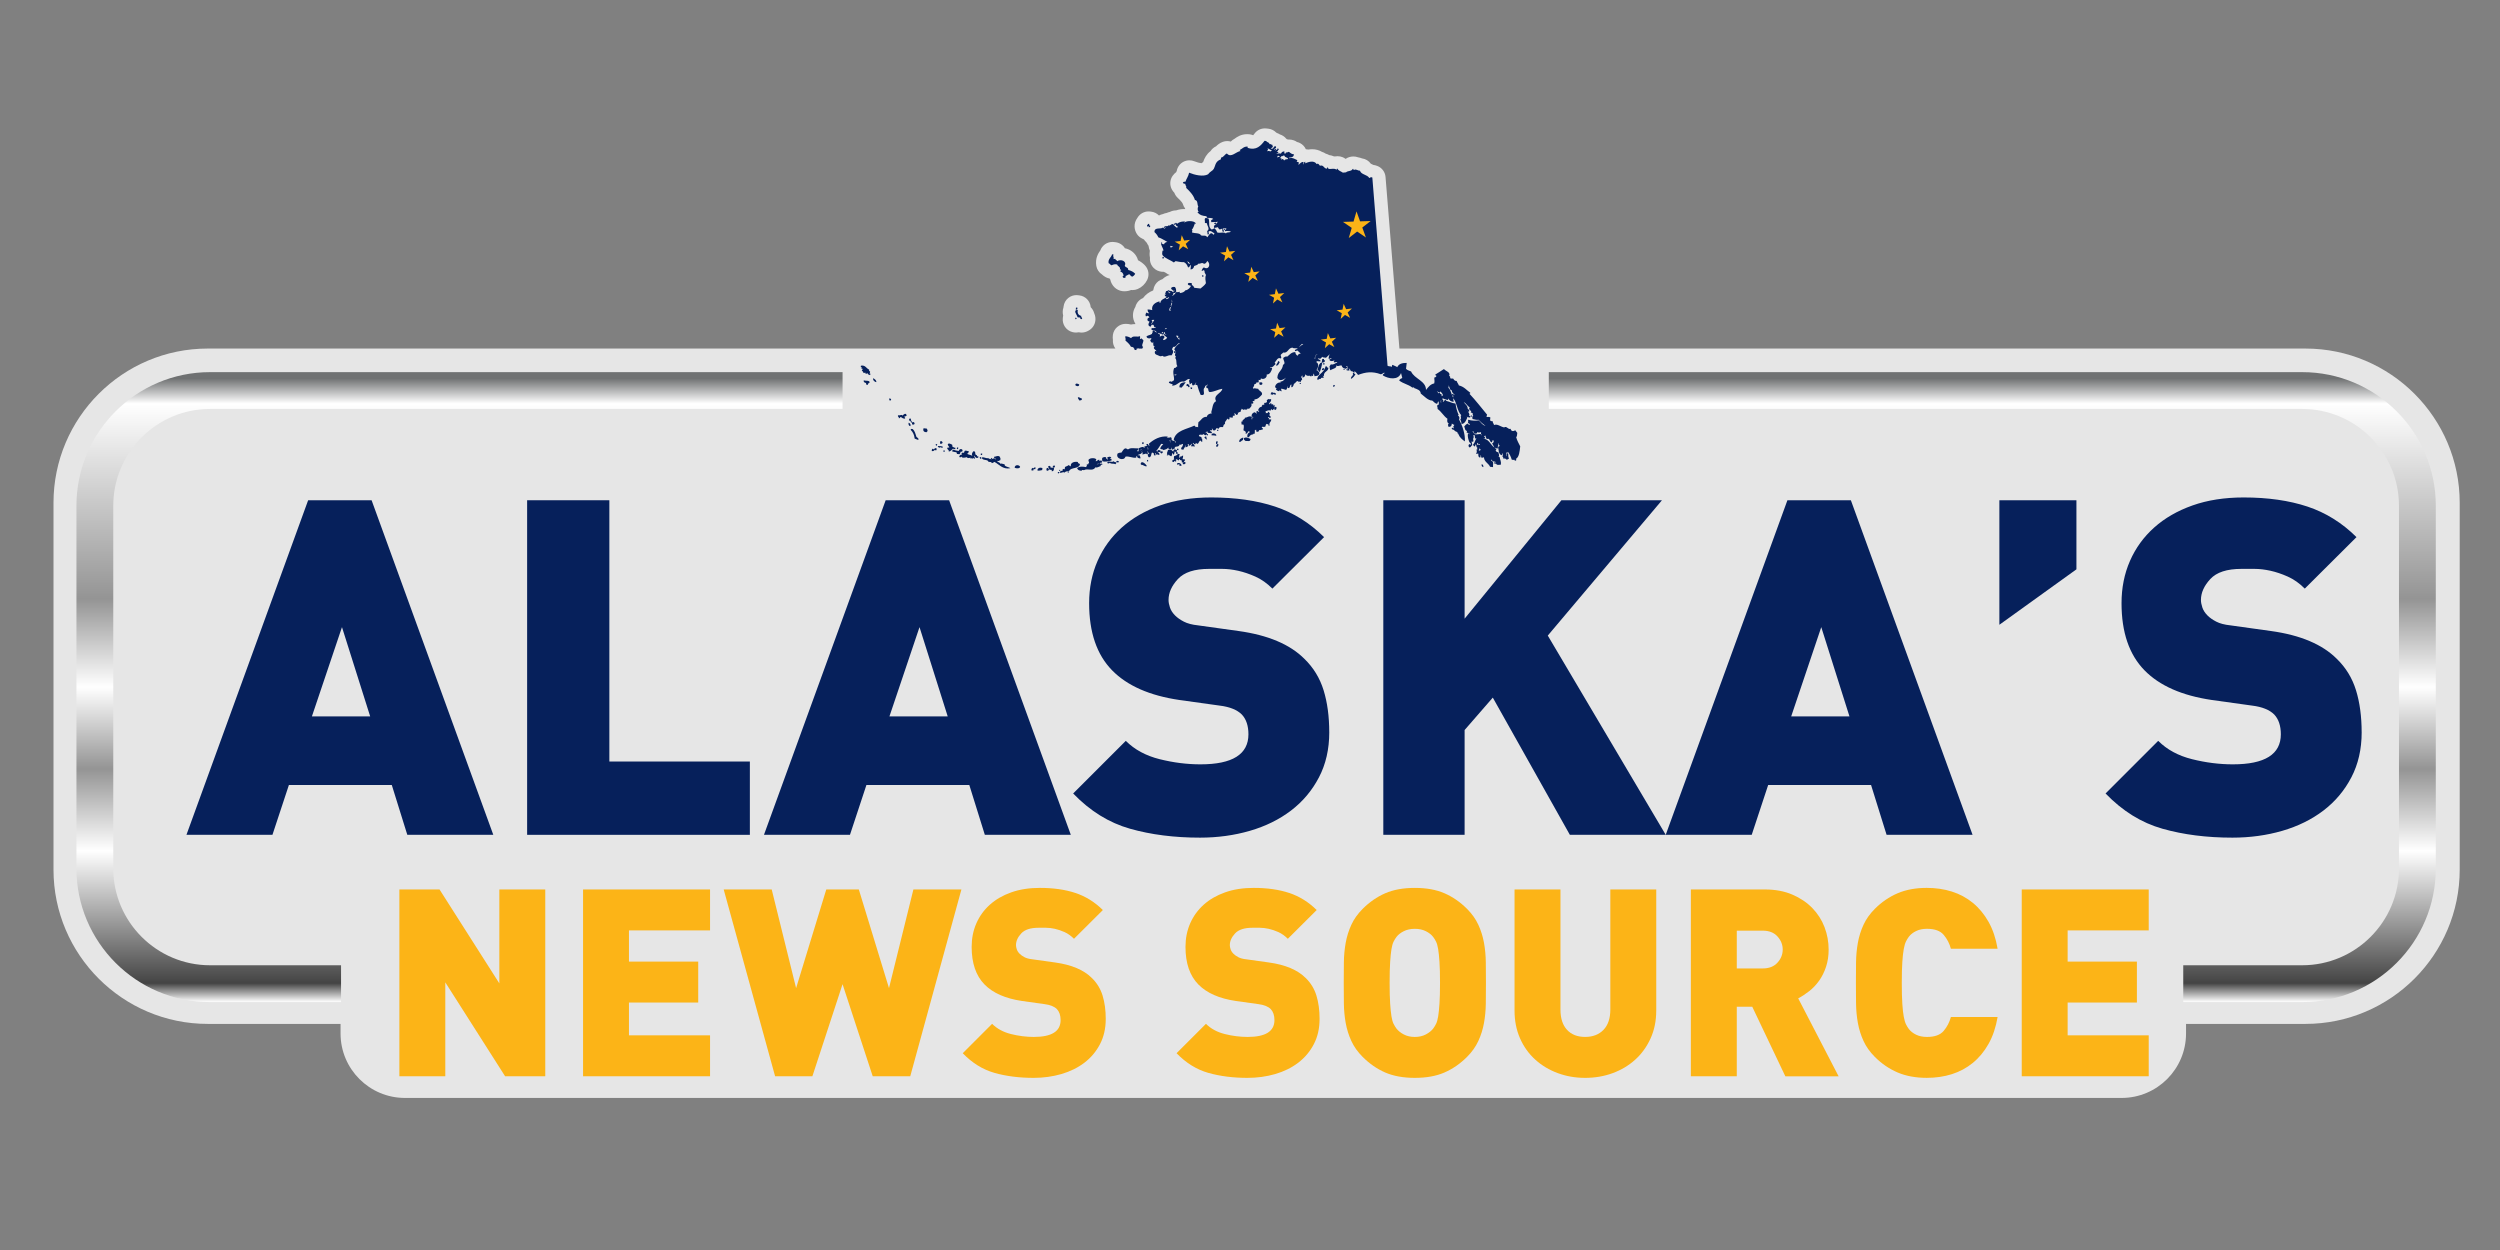
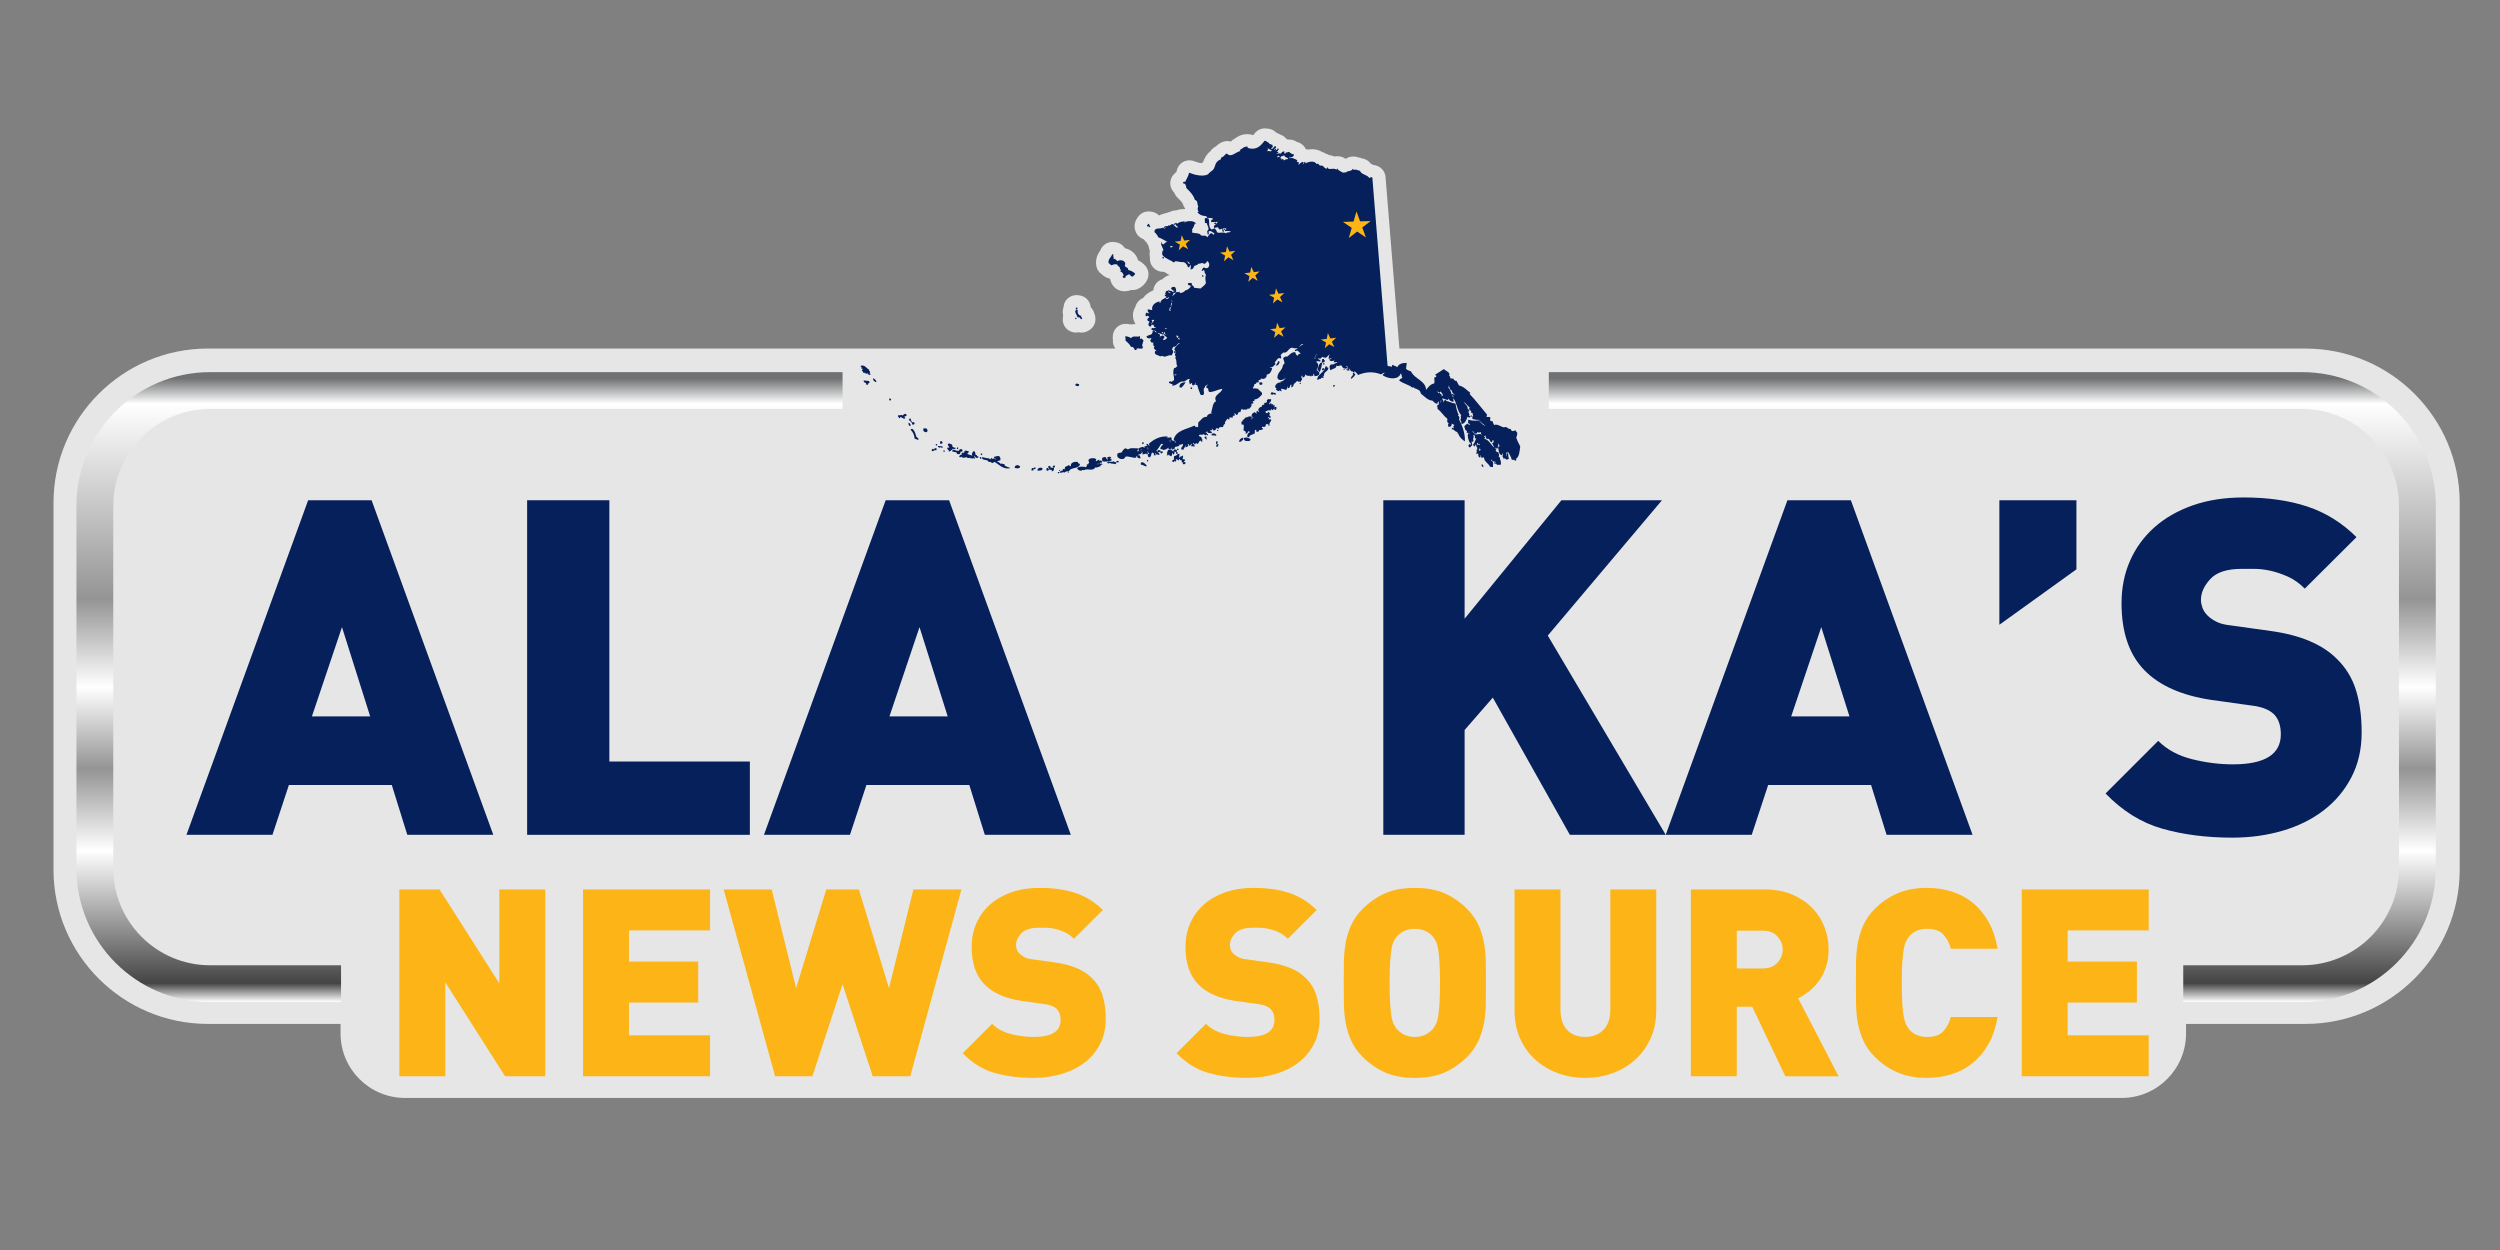
<svg xmlns="http://www.w3.org/2000/svg" xmlns:ns1="http://sodipodi.sourceforge.net/DTD/sodipodi-0.dtd" xmlns:ns2="http://www.inkscape.org/namespaces/inkscape" xmlns:xlink="http://www.w3.org/1999/xlink" id="Layer_1" viewBox="0 0 1340 670" version="1.1" ns1:docname="ktuu.svg" width="1340" height="670" ns2:version="1.2.2 (b0a84865, 2022-12-01)">
  <rect x="0" y="0" width="1340" height="670" fill="#808080" stroke="none" />
  <ns1:namedview id="namedview451" pagecolor="#ffffff" bordercolor="#000000" borderopacity="0.25" ns2:showpageshadow="2" ns2:pageopacity="0.0" ns2:pagecheckerboard="0" ns2:deskcolor="#d1d1d1" showgrid="false" ns2:zoom="0.17438596" ns2:cx="481.69015" ns2:cy="338.32999" ns2:window-width="1309" ns2:window-height="456" ns2:window-x="0" ns2:window-y="38" ns2:window-maximized="0" ns2:current-layer="Layer_1" />
  <defs id="defs202">
    <style id="style182">.cls-1{fill:url(#linear-gradient);}.cls-1,.cls-2,.cls-3,.cls-4,.cls-5,.cls-6{stroke-width:0px;}.cls-7{opacity:.8;}.cls-2{fill-rule:evenodd;}.cls-2,.cls-4{fill:#06205b;}.cls-3{fill:url(#linear-gradient-2);}.cls-5{fill:#fff;}.cls-6{fill:#fcb417;}</style>
    <linearGradient id="linear-gradient" x1="283.36" y1="609.76" x2="283.36" y2="170.12" gradientUnits="userSpaceOnUse">
      <stop offset="0" stop-color="#fff" id="stop184" />
      <stop offset=".03" stop-color="#444" id="stop186" />
      <stop offset=".24" stop-color="#fff" id="stop188" />
      <stop offset=".37" stop-color="#949494" id="stop190" />
      <stop offset=".5" stop-color="#fff" id="stop192" />
      <stop offset=".64" stop-color="#949494" id="stop194" />
      <stop offset=".95" stop-color="#fff" id="stop196" />
      <stop offset=".99" stop-color="#6f7172" id="stop198" />
    </linearGradient>
    <linearGradient id="linear-gradient-2" x1="1353.12" x2="1353.12" xlink:href="#linear-gradient" />
    <linearGradient ns2:collect="always" xlink:href="#linear-gradient" id="linearGradient624" gradientUnits="userSpaceOnUse" x1="283.36" y1="609.76" x2="283.36" y2="170.12" />
  </defs>
  <g id="g937">
    <g id="g757" transform="matrix(0.768,0,0,0.768,28.672,68.813)">
      <g class="cls-7" id="g210">
        <path class="cls-5" d="M 1571.67,153.66 H 939.34 c -1.33,-16.25 -2.65,-32.87 -3.95,-49.05 -1.86,-23.3 -3.78,-47.4 -5.74,-70.74 -0.29,-3.45 -2.53,-6.43 -5.76,-7.66 -0.94,-0.36 -1.85,-0.6 -2.75,-0.71 -0.65,-0.36 -1.26,-0.64 -1.77,-0.87 -1.43,-2 -3.64,-3.35 -6.13,-3.68 -0.66,-0.25 -1.6,-0.59 -2.77,-0.76 -1.01,-0.37 -2.1,-0.58 -3.24,-0.58 -0.9,0 -1.81,0.13 -2.71,0.38 -0.99,0.28 -1.91,0.72 -2.73,1.3 -0.62,-0.47 -1.31,-0.87 -2.05,-1.17 -1.16,-0.47 -2.37,-0.71 -3.59,-0.71 -0.55,0 -1.1,0.05 -1.66,0.15 -0.3,-0.02 -0.61,-0.03 -0.93,-0.03 -0.07,-0.03 -0.14,-0.07 -0.22,-0.1 -0.97,-0.42 -1.96,-0.68 -2.97,-0.78 -0.7,-0.4 -1.51,-0.76 -2.44,-1.01 -0.83,-0.56 -1.71,-0.98 -2.64,-1.25 -2,-1.2 -4.32,-1.84 -6.84,-1.84 -0.91,0 -1.79,0.09 -2.63,0.23 -0.58,-0.14 -1.17,-0.21 -1.78,-0.23 -0.83,-1.84 -2.26,-3.36 -4.08,-4.3 -0.68,-0.35 -1.39,-0.61 -2.12,-0.77 -0.68,-0.48 -1.42,-0.86 -2.2,-1.13 -1.12,-0.39 -2.26,-0.59 -3.41,-0.59 -0.17,0 -0.33,0 -0.5,0.01 -0.28,-0.08 -0.57,-0.14 -0.86,-0.19 -0.17,-0.13 -0.34,-0.27 -0.53,-0.4 -1.13,-1.4 -2.67,-2.44 -4.42,-2.97 -0.67,-0.44 -1.4,-0.79 -2.16,-1.04 -0.16,-0.12 -0.33,-0.23 -0.5,-0.35 -1.43,-1.44 -3.31,-2.36 -5.35,-2.6 L 847.19,0.14 846.47,0.06 C 846.12,0.02 845.78,0 845.43,0 c -2.77,0 -5.42,1.28 -7.13,3.51 -0.22,0.28 -0.62,0.81 -1.03,1.29 -0.81,-0.35 -1.67,-0.58 -2.56,-0.68 -0.53,-0.06 -1.07,-0.09 -1.6,-0.09 -4.38,0 -7.24,2.06 -8.61,3.06 -0.09,0.06 -0.18,0.13 -0.26,0.19 -0.98,0.48 -1.85,1.14 -2.59,1.92 -0.8,-0.23 -1.64,-0.35 -2.48,-0.35 -1.04,0 -2.09,0.18 -3.1,0.55 -2.24,0.82 -3.77,2.18 -4.69,3.11 -1.59,0.72 -2.94,1.89 -3.87,3.35 -2.78,2.13 -4.19,4.83 -5.15,7.59 -0.23,0.17 -0.49,0.36 -0.76,0.58 -0.1,0.08 -0.2,0.16 -0.3,0.25 -1.42,-0.11 -3.36,-0.61 -5.04,-1.31 -1.11,-0.46 -2.29,-0.69 -3.47,-0.69 -1.47,0 -2.94,0.36 -4.26,1.07 -2.39,1.28 -4.07,3.58 -4.58,6.24 -0.04,0.2 -0.17,0.5 -0.39,0.93 -0.86,0.64 -1.71,1.47 -2.48,2.57 -1.66,2.35 -2.09,5.36 -1.17,8.08 0.3,0.9 0.98,2.4 2.36,3.78 0.47,1.31 1.25,2.51 2.31,3.5 2.68,2.51 3.45,3.75 3.62,4.34 0.33,1.14 0.87,2.19 1.58,3.09 0,0.14 -0.01,0.28 -0.02,0.43 -0.23,-0.01 -0.46,-0.02 -0.7,-0.02 -1.9,0 -3.81,0.33 -5.57,0.94 -0.69,0 -1.39,0.08 -2.08,0.23 -0.81,0.17 -1.57,0.46 -2.28,0.83 -0.86,0.18 -1.61,0.45 -2.25,0.74 -0.88,0.12 -1.74,0.37 -2.56,0.76 -1.03,0.21 -1.96,0.55 -2.79,0.99 -1.43,-1.47 -3.33,-2.42 -5.41,-2.66 l -0.33,-0.04 -0.5,-0.06 c -0.35,-0.04 -0.7,-0.06 -1.04,-0.06 -3.2,0 -6.13,1.71 -7.73,4.4 -3.11,4.19 -2.18,8.72 -0.35,11.44 0.92,1.36 2.18,2.44 3.66,3.12 0.38,0.24 0.79,0.44 1.21,0.62 0.45,0.7 0.99,1.34 1.62,1.9 0.25,0.22 0.35,0.38 0.4,0.51 0.31,0.7 0.7,1.35 1.16,1.94 0.17,1.33 0.54,2.5 0.92,3.48 -0.14,1.06 -0.35,2.8 0.08,4.79 -0.44,4.41 2.4,8.5 6.7,9.61 0.9,0.23 1.81,0.35 2.71,0.35 0.09,0 0.17,-0.01 0.26,-0.02 0.5,0.26 1.24,0.63 1.54,0.82 0.79,0.62 1.66,1.09 2.59,1.41 -1.77,0.47 -3.38,1.35 -4.77,2.63 -0.09,0.09 -0.19,0.18 -0.28,0.27 -2.12,0.63 -3.98,2.03 -5.16,4 -0.62,1.03 -1.01,2.16 -1.18,3.31 -0.03,0.1 -0.06,0.19 -0.09,0.29 -0.04,0.1 -0.08,0.2 -0.12,0.29 -2.89,1.13 -5.35,2.98 -7.02,5.31 -2.68,1.08 -4.67,3.4 -5.36,6.17 -2.12,3.47 -2.27,7.83 -0.21,11.37 0.04,0.07 0.08,0.13 0.12,0.2 0.03,0.14 0.09,0.27 0.13,0.42 -0.06,0 -0.1,0 -0.16,0 -1.07,0 -2.04,0.11 -2.93,0.3 -1.21,-0.31 -2.43,-0.47 -3.63,-0.47 h -0.26 c -4.37,0.08 -8.05,3.3 -8.72,7.62 -0.22,1.43 -0.14,2.64 0,3.53 -0.19,2.16 0.43,4.32 1.72,6.09 H 107.67 C 48.3,153.66 0,201.96 0,261.33 v 256 C 0,576.7 48.3,625 107.67,625 h 92.67 v 6.67 c 0,24.85 20.15,45 45,45 h 1198 c 24.85,0 45,-20.15 45,-45 V 625 h 83.33 c 59.37,0 107.67,-48.3 107.67,-107.67 v -256 c 0,-59.37 -48.3,-107.67 -107.67,-107.67 z M 789.59,37.55 c 0,0 0.01,0 0.02,0 0.01,0 0.03,0 0.04,0 -0.02,0 -0.04,0 -0.06,0 z m -36.04,115.46 c 0,0 -0.02,0 -0.03,0 0,0 -0.01,0 -0.02,0 0.02,0 0.03,0 0.05,0 z m 9.37,-21.52 c 0,0 -0.02,0 -0.03,0 0,0 0,0 0,0 0.01,0 0.02,0 0.04,0 z m 9.44,14.4 c -0.07,0.07 -0.13,0.15 -0.18,0.22 0.08,-0.06 0.14,-0.15 0.18,-0.26 0,0.02 0,0.04 -0.02,0.05 0,0 0.01,0 0.01,-0.01 z m 1.95,-2.67 c -0.07,0 -0.13,0 -0.18,0.03 0.05,-0.02 0.1,-0.03 0.17,-0.03 0,0 0,0 0.01,0 z m 1.09,0.64 c 0,0 0.07,0.01 0.1,0.02 -0.04,0 -0.08,-0.02 -0.11,-0.02 0,0 0,0 0,0 z m 1.62,0.1 c 0,0 0,0 0,0 0,0 0,0 0,0 z m 2.76,-61.63 c 0,0 0,0 0,0 v 0 c 0,0 0,0 0,0 z m 2.27,70.53 c 0,0 -0.02,0 -0.03,0 -0.12,0 -0.26,0 -0.39,-0.03 0.15,0.02 0.29,0.03 0.43,0.02 z m 4.48,-2.79 c -0.41,0.27 -0.81,0.55 -1.19,0.86 0.38,-0.31 0.78,-0.59 1.19,-0.86 z m -1.41,-4.94 c 0,0 -0.03,0 -0.04,0 0.05,0 0.1,0 0.14,0 -0.03,0 -0.07,0 -0.1,0 z m 0.21,1.67 c 0,0 -0.08,0.02 -0.12,0.02 0,0 0,0 -0.01,0 0.04,0 0.09,0 0.13,-0.02 z m 0.18,-0.6 c 0,0 0,0 0,0 0,0 0,0 0,0 0,0 0,0 0,0 z m 2.28,-52.55 c 0.23,0.02 0.45,0.02 0.66,0.02 -0.01,0 -0.02,0 -0.03,0 -0.2,0 -0.41,0 -0.63,-0.02 z m 5.16,14.51 c 0,0 0.05,0 0.07,0 -0.04,0 -0.09,0 -0.13,0 0.02,0 0.04,0 0.06,0 z m 0,-43.12 c 0.09,0 0.19,0 0.28,0 0.02,0 0.04,0 0.06,0 -0.11,0 -0.23,0 -0.34,0 z m -0.35,28.64 c 0,0 0,0 0,0 0.08,0 0.16,0 0.27,-0.03 -0.1,0.02 -0.19,0.03 -0.26,0.03 z m 3.81,17.9 c 0.49,0.06 0.99,0.11 1.48,0.17 0,0 0,0 0,0 -0.49,-0.06 -0.99,-0.11 -1.48,-0.17 -0.08,-0.11 -0.16,-0.27 -0.25,-0.45 0.09,0.18 0.17,0.34 0.25,0.45 z m 0.78,-44.62 c 0,0 0,0 0,0 0,0 -0.01,0 -0.02,0 0,0 0.01,0 0.02,0 z m 1.78,-8.26 c 0,0 -0.06,0 -0.08,0 0,0 0.01,0 0.02,0 0.02,0 0.04,0 0.06,0 z m 4.45,16.49 c 0,0 0.02,0 0.03,0 -0.03,0 -0.07,0 -0.1,0 0.02,0 0.05,0 0.07,0 z m 3.1,-1.12 c -0.03,0.09 -0.08,0.18 -0.15,0.28 -0.27,-0.03 -0.55,-0.06 -0.82,-0.1 0.27,0.03 0.55,0.06 0.82,0.1 0.07,-0.1 0.12,-0.19 0.15,-0.28 z m 2.94,-10.35 c 0.06,-0.01 0.13,-0.04 0.18,-0.04 0.02,0 0.03,0 0.05,0 -0.06,0 -0.15,0.02 -0.23,0.04 z m 24.15,-49.83 v 0 c 0,0 0,0 0,0 0,0 0,0 0,0 z m 19.26,0.77 c 0,0 0.09,-0.02 0.15,-0.02 0.02,0 0.04,0 0.06,0 -0.09,0 -0.16,0 -0.21,0.02 z m 1.64,6.03 c 0,-0.09 0.05,-0.16 0.11,-0.21 -0.06,0.05 -0.1,0.12 -0.11,0.21 -0.16,-0.13 -0.22,-0.25 -0.21,-0.37 0,0.12 0.05,0.24 0.21,0.37 z m -0.58,-4.03 v 0 c 0.31,-0.06 0.5,-0.17 0.62,-0.3 -0.12,0.13 -0.3,0.24 -0.62,0.3 z m 4.43,5.05 c 0,0 -0.06,0 -0.09,0 0.01,0 0.02,0 0.04,0 0.02,0 0.03,0 0.05,0 z m 5.72,-0.7 c 0,0 0.02,0 0.03,0 -0.01,0 -0.02,0 -0.03,0 0,0 0,0 0,0 z m 1.49,132.65 h -0.03 c 0,0 -0.05,-0.02 -0.07,-0.03 0.03,0.01 0.07,0.02 0.1,0.03 z M 919.84,34.42 c 0,0 0.02,0 0.03,0 -0.08,0 -0.15,0 -0.21,0.01 0.05,-0.01 0.11,-0.02 0.18,-0.02 z m -10.97,-5.35 c 0,0 0,0 0.01,0 0,0 -0.02,0 -0.03,0 0,0 0.01,0 0.02,0 z m -1.62,-0.46 c 0,0 0,0 0.01,0 -0.07,0 -0.16,0 -0.28,0.04 0.11,-0.03 0.19,-0.04 0.26,-0.04 z m -5.13,2.42 c 0.07,0 0.13,0 0.21,0 0.15,-0.16 0.32,-0.28 0.51,-0.39 -0.19,0.1 -0.36,0.23 -0.51,0.39 -0.09,0 -0.16,0 -0.24,0 0.01,0 0.02,0 0.03,0 z m -5.95,-2.61 c 0,0 0,0 0,0 -0.05,0 -0.09,0.01 -0.13,0.04 0.03,-0.02 0.07,-0.04 0.13,-0.04 z m -2.66,0.12 c 0,0 0.02,0 0.03,0 -0.01,0 -0.02,0 -0.04,0 0,0 0,0 0,0 z m -4.06,-0.92 c 0,0 0.02,0 0.03,0 -0.02,0 -0.04,0 -0.05,0 0,0 0.01,0 0.02,0 z m -4.43,-1.35 c 0,0 0,0 0,0 -0.09,0 -0.2,0.01 -0.3,0.02 0.1,-0.01 0.21,-0.02 0.3,-0.02 z m -2.49,-1.26 c 0,0 0.01,0 0.02,0 -0.01,0 -0.02,0 -0.04,0 0,0 0.01,0 0.02,0 z m -4.07,-1.44 c 0,0 0.06,0 0.09,0 -0.09,0 -0.17,0 -0.26,0 0.06,0 0.11,0 0.17,0 z m -5.85,127.1 c 0,0.09 -0.04,0.13 -0.09,0.16 0,0 0,0 0,0 0.03,-0.05 0.08,-0.11 0.09,-0.16 z m -0.09,0.17 c 0,0 -0.08,0.04 -0.14,0.04 -0.02,0 -0.04,0 -0.05,0 0.08,0 0.14,0 0.19,-0.03 z M 872.37,23.79 c 0,0 0,0 0,0 -0.17,0 -0.34,0.03 -0.51,0.07 0.17,-0.04 0.33,-0.07 0.5,-0.07 z m -2.33,129.3 c 0,0 0,0 0,0 0,0 0,0 0,0 -0.05,-0.12 -0.07,-0.24 -0.06,-0.35 0,0.11 0.01,0.23 0.06,0.35 z M 863.13,20.72 c 0,0 -0.02,0 -0.03,0 -0.04,0 -0.08,0 -0.13,0 0.05,0 0.1,0 0.15,0 z m -0.9,-3.94 c 0,0 0.02,0 0.02,0 -0.04,0 -0.07,0 -0.1,0.01 0.03,0 0.05,-0.02 0.08,-0.02 z m -3.18,-0.32 c 0.11,0 0.22,0 0.33,0.02 -0.15,-0.02 -0.28,-0.02 -0.41,-0.01 0.03,0 0.05,0 0.08,0 z m -1.47,3.36 c 0,0 -0.03,0 -0.04,0 0,0 0,0 -0.01,0 0.02,0 0.04,0 0.06,0 z m -0.79,1.15 c 0,0 0,0 0.01,0 -0.01,0 -0.02,0 -0.03,0 0,0 0.01,0 0.02,0 z m -0.63,-3.17 c 0,0 0.02,0 0.02,0 -0.05,0 -0.1,0 -0.14,0.01 0.04,0 0.08,-0.01 0.12,-0.01 z m -0.2,2.14 c 0,0 -0.02,0.01 -0.04,0.01 0,0 -0.02,0 -0.03,-0.01 0.02,0 0.04,0 0.06,0 z m -0.84,-2.65 c -0.01,-0.19 -0.09,-0.3 -0.21,-0.36 0.11,0.06 0.2,0.17 0.21,0.36 z m -0.25,0.56 c 0,0 0,0 0,0 0,0 0,0 -0.01,0 0,0 0.01,0 0.02,0 z m -0.32,-3.41 c 0,0 0.05,0 0.07,0.02 -0.03,-0.02 -0.05,-0.02 -0.08,-0.02 0,0 0,0 0,0 z m -0.42,0.75 c 0.07,0 0.15,0.01 0.25,0.04 0,-0.01 0,-0.03 -0.01,-0.05 0,0.02 0.02,0.04 0.03,0.05 0,0 -0.01,0 -0.02,0 0,0 0.01,0 0.02,0.01 0,0 0,0 0,0 -0.45,-0.13 -0.53,0.06 -0.86,0.25 0.26,-0.14 0.35,-0.3 0.59,-0.3 z m -0.78,-2.34 c 0.05,0.1 0.09,0.18 0.12,0.27 -0.03,-0.08 -0.07,-0.17 -0.12,-0.27 0,0 0,0 0,0 0,0 0,0 0,0 z m -0.73,1.7 c 0.21,-0.14 0.44,-0.26 0.62,-0.41 -0.18,0.15 -0.41,0.27 -0.62,0.41 z m 0.56,-1.73 c 0,0 0,0 0,0 -0.01,0 -0.02,0 -0.03,0 0,0 0.02,0 0.03,0 z m -3.04,1.52 c -0.08,0.06 -0.17,0.12 -0.31,0.18 v 0 c 0.14,-0.06 0.24,-0.12 0.31,-0.18 z m -0.82,-3.11 c 0,0 0,0 0,0 -0.05,0 -0.09,0.02 -0.13,0.04 0.04,-0.02 0.09,-0.04 0.13,-0.04 z m -1.19,4.88 c 0,0 0.04,0 0.06,0 -0.04,0 -0.08,0 -0.12,0 0.02,0 0.04,0 0.06,0 z m -0.43,-1.49 c -0.06,0.03 -0.14,0.05 -0.21,0.07 0.07,-0.01 0.15,-0.03 0.21,-0.07 z m -0.24,1.27 c -0.09,0.06 -0.17,0.12 -0.21,0.18 0.04,-0.06 0.11,-0.12 0.21,-0.18 z m -14.32,-2.85 c 0.19,0 0.38,0.01 0.59,0.03 -0.28,-0.03 -0.53,-0.03 -0.77,-0.02 0.06,0 0.12,-0.02 0.18,-0.02 z m -4.51,2.99 c -0.21,-0.05 -0.35,-0.16 -0.4,-0.34 0.04,0.18 0.19,0.29 0.4,0.34 z m -18.92,47.66 v 0 c -0.33,-0.45 -0.8,-0.65 -1.35,-0.74 0.55,0.09 1.02,0.3 1.35,0.74 z m -2.52,8.34 c -0.08,0 -0.16,0.01 -0.24,0.03 0.08,-0.02 0.16,-0.03 0.24,-0.04 0,0 0,0 0,0.01 z m -1.96,-9.28 c 0.64,0.11 1.31,0.1 1.94,0.11 -0.63,0 -1.3,0 -1.94,-0.11 -0.04,-0.07 -0.07,-0.16 -0.1,-0.25 0.02,0.09 0.05,0.18 0.1,0.25 z m -0.43,0.18 c 0,0 0.04,0 0.05,0 0.04,0 0.08,0 0.12,0 -0.05,0 -0.11,0 -0.17,0 z m -7.93,-12.62 c -0.12,-0.4 -0.26,-0.8 -0.42,-1.19 0.16,0.39 0.31,0.78 0.42,1.19 0.14,0.02 0.27,0.06 0.39,0.1 -0.12,-0.04 -0.25,-0.07 -0.39,-0.1 z m -2.2,20.81 v 0 c 0.11,0 0.19,0.02 0.25,0.06 -0.06,-0.04 -0.14,-0.06 -0.25,-0.06 z m -2.31,26.17 c 0,0 -0.09,0.03 -0.14,0.03 -0.05,0 -0.11,0 -0.17,-0.01 0.12,0.02 0.21,0 0.31,-0.01 z m -3.27,-32.01 c 0,0 0.07,0 0.11,0 -0.12,0 -0.25,0 -0.38,0 0.09,0 0.18,-0.01 0.27,-0.01 z m -4.72,4.02 c 0,0 0,0 0,0 -0.05,0 -0.09,0 -0.12,0.03 0.03,-0.02 0.07,-0.03 0.12,-0.03 z m -0.77,-3.08 c 0,0 0,0 0,0 -0.08,0 -0.16,0 -0.27,0.03 0.1,-0.02 0.19,-0.03 0.26,-0.03 z m -1.09,0.49 c 0,0 0,0 0,0 0,0 0,0 0,0 0,0 0,0 0,0 z m -0.08,0.91 c -0.05,0 -0.1,-0.01 -0.15,-0.03 0.05,0.02 0.11,0.03 0.17,0.03 0,0 0,0 -0.01,0 z m -1.14,-0.55 c 0,0 0.05,0 0.08,0 -0.04,0 -0.08,0 -0.12,0 0.01,0 0.03,0 0.04,0 z m -0.36,16.15 c 0,0 -0.01,0 -0.02,0 0,0 0,0 0,0 0,0 0.02,0 0.02,0 z M 776.7,68.56 c 0,0 0.06,0 0.09,0 -0.04,0 -0.09,0 -0.13,0 0.01,0 0.03,0 0.04,0 z m -0.48,1.27 c 0,0 -0.05,0 -0.08,0 0,0 0.01,0 0.02,0 0.02,0 0.04,0 0.06,0 z m 0.47,-0.17 c 0,0 0,0 0,0 v 0 c 0,0 0,0 0,0 z m -1.06,0.13 c 0,0 0,0 0,0 0.03,0 0.06,0 0.09,-0.02 -0.03,0 -0.05,0.02 -0.08,0.02 z m -2.31,10.95 c 0,0 0.07,0 0.1,0 0.02,0 0.03,0 0.05,0 -0.05,0 -0.09,0 -0.15,0 z m 1.22,0.31 c -0.07,-0.03 -0.14,-0.06 -0.2,-0.09 0.07,0.03 0.15,0.06 0.23,0.09 0,0 -0.02,0 -0.02,0 z m 0.84,0.05 v 0 c 0.02,-0.11 0.05,-0.22 0.09,-0.31 -0.05,0.1 -0.07,0.2 -0.09,0.31 z m 2.11,-1.52 c 0,0 0.07,0 0.1,0 0.01,0 0.03,0 0.04,0 -0.04,0 -0.09,0 -0.14,0 z m -1.32,61.15 c 0.02,-0.21 0.05,-0.41 0.07,-0.62 -0.02,0.21 -0.05,0.41 -0.07,0.62 -0.07,-0.02 -0.11,-0.07 -0.13,-0.13 0.02,0.06 0.06,0.1 0.13,0.13 z m -1.79,4.21 c 0,0 0.01,0 0.02,0 0.01,0 0.03,0 0.04,0 -0.02,0 -0.04,0 -0.06,0 z m -0.06,-0.68 c 0,0 -0.02,0 -0.02,0 0.05,0 0.09,-0.01 0.14,-0.02 -0.04,0 -0.07,0.02 -0.12,0.02 z m -0.22,-1.9 c 0.07,0 0.13,0 0.18,0.02 -0.05,-0.01 -0.11,-0.02 -0.18,-0.02 -0.02,0.02 -0.05,0.04 -0.08,0.08 0.03,-0.04 0.05,-0.07 0.08,-0.08 z m -3,0.69 c 0.52,0.21 1.1,0.38 1.66,0.56 -0.56,-0.18 -1.14,-0.35 -1.66,-0.56 z m -1.65,-3.72 c 0,0 0.04,0 0.05,0 0.05,0 0.1,0 0.15,0.01 -0.07,-0.01 -0.14,0 -0.2,0 z m -5.01,-12.61 c 0,0 0.05,0 0.07,0 -0.04,0 -0.09,0 -0.13,0 0.02,0 0.04,0 0.06,0 z m -16.04,18.69 c 0.17,0 0.34,0.03 0.52,0.05 -0.2,-0.02 -0.41,-0.05 -0.61,-0.05 0.03,0 0.06,0 0.1,0 z" id="path204" />
        <path class="cls-5" d="m 731.85,102.04 c 0.58,0.56 1.45,1.27 2.61,1.87 0.83,0.43 1.72,0.72 2.62,0.87 0.02,0.03 0.04,0.07 0.06,0.1 0.13,0.23 0.27,0.45 0.42,0.67 0.1,0.54 0.25,1.07 0.45,1.59 1.56,4.04 5.18,6.56 9.45,6.56 1.18,0 2.15,-0.2 2.72,-0.31 0.65,-0.13 1.28,-0.33 1.87,-0.6 0.35,0.04 0.7,0.06 1.05,0.06 1.24,0 2.47,-0.25 3.63,-0.76 2.89,-1.27 5.16,-3.46 6.57,-6.32 1.67,-3.4 1.03,-7.47 -1.59,-10.2 -1.39,-1.45 -2.99,-2.63 -4.79,-3.54 -0.28,-1.07 -0.73,-2.1 -1.34,-3.08 -1.73,-2.74 -4.54,-4.62 -7.82,-5.3 -1.44,-2.34 -3.88,-3.9 -6.63,-4.22 l -0.63,-0.07 -0.4,-0.05 c -0.35,-0.04 -0.7,-0.06 -1.05,-0.06 -3.81,0 -7.18,2.41 -8.46,5.94 -1.15,1.57 -3.76,5.36 -2.78,10.84 0.45,2.52 1.95,4.68 4.05,6.01 z m 15.61,2.66 c 0,0 -0.03,0 -0.04,0 0.02,0 0.03,0 0.05,0 0,0 0,0 0,0 z m -2.21,-5.34 c 0,0 0,0 0,0 -0.05,0 -0.09,0 -0.13,0.03 0.03,-0.02 0.07,-0.03 0.12,-0.03 z m -0.31,-7 c 0.06,0 0.11,0 0.16,0 -0.1,0 -0.2,0 -0.29,0 0.04,0 0.09,0 0.13,0 z m -0.25,6.53 c 0,0 -0.03,0.01 -0.06,0.01 -0.04,0 -0.09,0 -0.14,-0.02 0.08,0.02 0.14,0.02 0.2,0 z m -3.58,-7.5 c 0,0 0.02,0 0.02,0 -0.03,0 -0.05,0 -0.07,0 0.02,0 0.03,0 0.05,0 z" id="path206" />
        <path class="cls-5" d="m 704.54,131.38 -0.03,0.28 -0.09,0.75 c -0.51,4.43 2.3,8.57 6.61,9.73 0.89,0.24 1.79,0.36 2.68,0.36 0.65,0 1.29,-0.06 1.92,-0.19 0.42,0.09 0.85,0.15 1.27,0.18 0.21,0.01 0.42,0.02 0.62,0.02 0.15,0 0.3,0 0.45,-0.01 1.19,-0.06 2.88,-0.38 4.6,-1.46 2.44,-1.36 4.18,-3.82 4.55,-6.72 0.19,-1.45 0.12,-3.42 -0.85,-5.47 -0.19,-0.7 -0.47,-1.39 -0.83,-2.03 -0.42,-0.75 -0.94,-1.43 -1.54,-2.02 0,-0.02 -0.01,-0.03 -0.02,-0.05 -0.35,-4.25 -3.64,-7.7 -7.92,-8.2 l -0.63,-0.07 -0.4,-0.05 c -0.35,-0.04 -0.69,-0.06 -1.04,-0.06 -2.02,0 -3.99,0.68 -5.59,1.95 -1.87,1.48 -3.08,3.65 -3.35,6.02 l -0.07,0.59 c -0.72,2.08 -0.61,4.06 -0.21,5.72 -0.05,0.24 -0.09,0.49 -0.12,0.74 z" id="path208" />
      </g>
      <path class="cls-1" d="M 41.72,516.53 V 263.36 c 0,-37.24 30.3,-67.54 67.54,-67.54 h 441.45 v -25.7 H 109.26 c -51.41,0 -93.24,41.83 -93.24,93.24 v 253.17 c 0,51.41 41.83,93.24 93.24,93.24 h 91.43 v -25.7 h -91.43 c -37.24,0 -67.54,-30.3 -67.54,-67.54 z" id="path212" style="fill:url(#linearGradient624)" />
      <path class="cls-3" d="M 1569.41,170.12 H 1043.6 v 25.7 h 525.81 c 37.24,0 67.54,30.3 67.54,67.54 v 253.17 c 0,37.24 -30.3,67.54 -67.54,67.54 h -83.02 v 25.7 h 83.02 c 51.41,0 93.24,-41.83 93.24,-93.24 V 263.36 c 0,-51.41 -41.83,-93.24 -93.24,-93.24 z" id="path214" style="fill:url(#linear-gradient-2)" />
      <path class="cls-4" d="m 246.93,493.04 -10.82,-34.76 h -71.82 l -11.48,34.76 H 92.79 l 84.94,-233.51 h 44.28 l 84.94,233.51 z m -45.59,-144.96 -20.99,62.31 h 40.67 z" id="path216" />
      <path class="cls-4" d="M 330.56,493.04 V 259.53 h 57.39 v 182.35 h 98.06 v 51.16 z" id="path218" />
      <path class="cls-4" d="m 650,493.04 -10.83,-34.76 h -71.82 l -11.48,34.76 h -60.02 l 84.94,-233.51 h 44.28 l 84.94,233.51 h -60.02 z m -45.59,-144.96 -20.99,62.31 h 40.67 z" id="path220" />
-       <path class="cls-4" d="m 890.39,421.42 c 0,11.83 -2.41,22.34 -7.22,31.54 -4.81,9.2 -11.31,16.92 -19.51,23.16 -8.2,6.24 -17.77,10.95 -28.7,14.13 -10.94,3.17 -22.52,4.76 -34.76,4.76 -17.93,0 -34.22,-2.07 -48.87,-6.23 -14.65,-4.15 -27.88,-12.35 -39.69,-24.6 l 36.74,-36.73 c 6.12,6.12 13.99,10.39 23.61,12.79 9.62,2.41 19.13,3.61 28.53,3.61 22.3,0 33.45,-7 33.45,-20.99 0,-5.9 -1.53,-10.5 -4.59,-13.77 -3.28,-3.28 -8.42,-5.36 -15.41,-6.23 l -28.21,-3.93 c -20.77,-3.06 -36.4,-9.95 -46.9,-20.66 -10.72,-10.93 -16.07,-26.56 -16.07,-46.9 0,-10.71 1.97,-20.55 5.9,-29.52 3.93,-8.96 9.56,-16.73 16.89,-23.28 7.33,-6.56 16.23,-11.69 26.73,-15.41 10.5,-3.72 22.41,-5.58 35.75,-5.58 16.84,0 31.65,2.12 44.44,6.35 12.79,4.24 24.21,11.35 34.27,21.34 l -36.08,35.93 c -3.72,-3.72 -7.66,-6.5 -11.81,-8.36 -4.15,-1.86 -8.2,-3.22 -12.13,-4.1 -3.93,-0.87 -7.65,-1.31 -11.15,-1.31 h -9.18 c -10.06,0 -17.28,2.36 -21.65,7.07 -4.37,4.71 -6.56,9.58 -6.56,14.62 0,1.54 0.33,3.29 0.98,5.26 0.66,1.97 1.86,3.83 3.61,5.59 1.53,1.54 3.55,2.96 6.07,4.27 2.51,1.31 5.85,2.19 10,2.62 l 28.21,3.94 c 20.55,2.85 35.85,9.31 45.91,19.38 6.34,6.14 10.82,13.48 13.45,22.01 2.62,8.54 3.93,18.29 3.93,29.24 z" id="path222" />
      <path class="cls-4" d="m 1058.3,493.04 -53.79,-95.77 -19.67,22.63 v 73.14 H 928.1 V 259.53 h 56.74 v 82.65 l 67.56,-82.65 h 70.18 l -79.69,94.45 82.32,139.06 z" id="path224" />
      <path class="cls-4" d="m 1279.35,493.04 -10.83,-34.76 h -71.82 l -11.48,34.76 h -60.02 l 84.94,-233.51 h 44.28 l 84.94,233.51 h -60.02 z m -45.59,-144.96 -20.99,62.31 h 40.67 z" id="path226" />
      <path class="cls-4" d="m 1358.06,346.44 v -86.91 h 53.78 v 48.21 z" id="path228" />
      <path class="cls-4" d="m 1610.92,421.42 c 0,11.83 -2.41,22.34 -7.22,31.54 -4.81,9.2 -11.31,16.92 -19.51,23.16 -8.2,6.24 -17.77,10.95 -28.7,14.13 -10.94,3.17 -22.52,4.76 -34.76,4.76 -17.93,0 -34.22,-2.07 -48.87,-6.23 -14.65,-4.15 -27.88,-12.35 -39.69,-24.6 l 36.74,-36.73 c 6.12,6.12 13.99,10.39 23.61,12.79 9.62,2.41 19.13,3.61 28.53,3.61 22.3,0 33.45,-7 33.45,-20.99 0,-5.9 -1.53,-10.5 -4.59,-13.77 -3.28,-3.28 -8.42,-5.36 -15.41,-6.23 l -28.21,-3.93 c -20.77,-3.06 -36.4,-9.95 -46.9,-20.66 -10.72,-10.93 -16.07,-26.56 -16.07,-46.9 0,-10.71 1.97,-20.55 5.9,-29.52 3.93,-8.96 9.56,-16.73 16.89,-23.28 7.33,-6.56 16.23,-11.69 26.73,-15.41 10.5,-3.72 22.41,-5.58 35.75,-5.58 16.84,0 31.65,2.12 44.44,6.35 12.79,4.24 24.21,11.35 34.27,21.34 l -36.08,35.93 c -3.72,-3.72 -7.66,-6.5 -11.81,-8.36 -4.15,-1.86 -8.2,-3.22 -12.13,-4.1 -3.93,-0.87 -7.65,-1.31 -11.15,-1.31 h -9.18 c -10.06,0 -17.28,2.36 -21.65,7.07 -4.37,4.71 -6.56,9.58 -6.56,14.62 0,1.54 0.33,3.29 0.98,5.26 0.66,1.97 1.86,3.83 3.61,5.59 1.53,1.54 3.55,2.96 6.07,4.27 2.51,1.31 5.85,2.19 10,2.62 l 28.21,3.94 c 20.55,2.85 35.85,9.31 45.91,19.38 6.34,6.14 10.82,13.48 13.45,22.01 2.62,8.54 3.93,18.29 3.93,29.24 z" id="path230" />
      <path class="cls-6" d="M 315.2,661.56 273.45,596 v 65.56 H 241.4 V 531.17 h 28.02 l 41.75,65.56 v -65.56 h 32.05 v 130.39 z" id="path232" />
      <path class="cls-6" d="M 369.59,661.56 V 531.17 h 88.63 v 28.57 h -56.59 v 21.79 h 48.34 v 28.57 h -48.34 v 22.89 h 56.59 v 28.57 z" id="path234" />
      <path class="cls-6" d="M 597.95,661.56 H 571.76 L 550.7,597.28 529.64,661.56 H 503.63 L 467.74,531.17 h 33.51 l 17.03,68.86 21.06,-68.86 h 22.71 l 21.06,68.86 17.03,-68.86 h 33.51 l -35.71,130.39 z" id="path236" />
      <path class="cls-6" d="m 734.38,621.57 c 0,6.6 -1.34,12.48 -4.03,17.61 -2.69,5.14 -6.32,9.45 -10.9,12.93 -4.58,3.48 -9.92,6.11 -16.02,7.89 -6.11,1.77 -12.57,2.66 -19.41,2.66 -10.01,0 -19.11,-1.16 -27.29,-3.48 -8.18,-2.32 -15.57,-6.9 -22.16,-13.73 l 20.51,-20.51 c 3.42,3.42 7.81,5.8 13.19,7.14 5.37,1.35 10.68,2.01 15.93,2.01 12.45,0 18.68,-3.91 18.68,-11.72 0,-3.3 -0.86,-5.86 -2.56,-7.69 -1.83,-1.83 -4.7,-2.99 -8.61,-3.48 L 675.96,609 c -11.6,-1.71 -20.33,-5.55 -26.19,-11.54 -5.98,-6.1 -8.97,-14.83 -8.97,-26.19 0,-5.98 1.1,-11.47 3.3,-16.48 2.2,-5 5.34,-9.34 9.43,-13 4.09,-3.66 9.06,-6.53 14.93,-8.61 5.86,-2.07 12.51,-3.11 19.96,-3.11 9.4,0 17.67,1.18 24.81,3.55 7.14,2.37 13.52,6.34 19.14,11.91 l -20.14,20.06 c -2.08,-2.07 -4.28,-3.63 -6.59,-4.67 -2.32,-1.04 -4.58,-1.8 -6.78,-2.29 -2.2,-0.49 -4.27,-0.73 -6.23,-0.73 h -5.13 c -5.62,0 -9.65,1.32 -12.09,3.95 -2.44,2.63 -3.66,5.35 -3.66,8.16 0,0.86 0.18,1.84 0.55,2.94 0.37,1.1 1.04,2.14 2.02,3.12 0.85,0.86 1.98,1.65 3.39,2.39 1.4,0.73 3.27,1.22 5.58,1.47 l 15.75,2.2 c 11.47,1.59 20.02,5.2 25.64,10.82 3.54,3.43 6.04,7.53 7.51,12.29 1.46,4.77 2.2,10.21 2.2,16.33 z" id="path238" />
      <path class="cls-6" d="m 883.62,621.57 c 0,6.6 -1.34,12.48 -4.03,17.61 -2.69,5.14 -6.32,9.45 -10.9,12.93 -4.58,3.48 -9.92,6.11 -16.02,7.89 -6.11,1.77 -12.57,2.66 -19.41,2.66 -10.01,0 -19.11,-1.16 -27.29,-3.48 -8.18,-2.32 -15.57,-6.9 -22.16,-13.73 l 20.51,-20.51 c 3.42,3.42 7.81,5.8 13.19,7.14 5.37,1.35 10.68,2.01 15.93,2.01 12.45,0 18.68,-3.91 18.68,-11.72 0,-3.3 -0.86,-5.86 -2.56,-7.69 -1.83,-1.83 -4.7,-2.99 -8.61,-3.48 L 825.2,609 c -11.6,-1.71 -20.33,-5.55 -26.19,-11.54 -5.98,-6.1 -8.97,-14.83 -8.97,-26.19 0,-5.98 1.1,-11.47 3.3,-16.48 2.2,-5 5.34,-9.34 9.43,-13 4.09,-3.66 9.06,-6.53 14.93,-8.61 5.86,-2.07 12.51,-3.11 19.96,-3.11 9.4,0 17.67,1.18 24.81,3.55 7.14,2.37 13.52,6.34 19.14,11.91 l -20.14,20.06 c -2.08,-2.07 -4.28,-3.63 -6.59,-4.67 -2.32,-1.04 -4.58,-1.8 -6.78,-2.29 -2.2,-0.49 -4.27,-0.73 -6.23,-0.73 h -5.13 c -5.62,0 -9.65,1.32 -12.09,3.95 -2.44,2.63 -3.66,5.35 -3.66,8.16 0,0.86 0.18,1.84 0.55,2.94 0.37,1.1 1.04,2.14 2.02,3.12 0.85,0.86 1.98,1.65 3.39,2.39 1.4,0.73 3.27,1.22 5.58,1.47 l 15.75,2.2 c 11.47,1.59 20.02,5.2 25.64,10.82 3.54,3.43 6.04,7.53 7.51,12.29 1.46,4.77 2.2,10.21 2.2,16.33 z" id="path240" />
      <path class="cls-6" d="m 999.73,596.37 c 0,4.88 -0.03,9.68 -0.09,14.38 -0.06,4.7 -0.49,9.25 -1.28,13.64 -0.79,4.4 -2.11,8.58 -3.94,12.54 -1.83,3.97 -4.46,7.66 -7.87,11.08 -4.76,4.76 -10.01,8.4 -15.75,10.9 -5.74,2.5 -12.63,3.75 -20.69,3.75 -8.06,0 -14.96,-1.25 -20.69,-3.75 -5.74,-2.5 -10.99,-6.13 -15.75,-10.9 -3.42,-3.42 -6.04,-7.11 -7.87,-11.08 -1.83,-3.97 -3.14,-8.15 -3.94,-12.54 -0.79,-4.4 -1.22,-8.94 -1.28,-13.64 -0.06,-4.7 -0.09,-9.49 -0.09,-14.38 0,-4.89 0.03,-9.68 0.09,-14.38 0.06,-4.7 0.49,-9.25 1.28,-13.64 0.79,-4.4 2.11,-8.58 3.94,-12.54 1.83,-3.97 4.46,-7.66 7.87,-11.08 4.76,-4.76 10.01,-8.39 15.75,-10.9 5.74,-2.5 12.64,-3.75 20.69,-3.75 8.05,0 14.95,1.25 20.69,3.75 5.74,2.5 10.99,6.14 15.75,10.9 3.42,3.42 6.04,7.11 7.87,11.08 1.83,3.97 3.14,8.15 3.94,12.54 0.79,4.39 1.22,8.94 1.28,13.64 0.06,4.7 0.09,9.49 0.09,14.38 z m -32.05,0 c 0,-5.98 -0.12,-10.83 -0.37,-14.56 -0.25,-3.72 -0.55,-6.71 -0.92,-8.97 -0.37,-2.26 -0.86,-4 -1.46,-5.22 -0.61,-1.22 -1.28,-2.32 -2.02,-3.3 -1.22,-1.59 -2.93,-2.93 -5.13,-4.03 -2.2,-1.1 -4.76,-1.65 -7.69,-1.65 -2.93,0 -5.5,0.55 -7.69,1.65 -2.2,1.1 -3.91,2.44 -5.13,4.03 -0.73,0.98 -1.41,2.08 -2.01,3.3 -0.61,1.22 -1.1,2.96 -1.47,5.22 -0.37,2.26 -0.67,5.25 -0.91,8.97 -0.25,3.72 -0.37,8.58 -0.37,14.56 0,5.98 0.12,10.8 0.37,14.47 0.24,3.66 0.55,6.62 0.91,8.88 0.37,2.26 0.85,4 1.47,5.22 0.61,1.22 1.28,2.32 2.01,3.3 1.22,1.59 2.93,2.96 5.13,4.12 2.2,1.16 4.76,1.74 7.69,1.74 2.93,0 5.49,-0.58 7.69,-1.74 2.2,-1.16 3.91,-2.53 5.13,-4.12 0.73,-0.97 1.4,-2.07 2.02,-3.3 0.61,-1.22 1.1,-2.96 1.46,-5.22 0.37,-2.26 0.67,-5.22 0.92,-8.88 0.24,-3.66 0.37,-8.48 0.37,-14.47 z" id="path242" />
      <path class="cls-6" d="m 1118.58,615.78 c 0,7.08 -1.31,13.52 -3.94,19.32 -2.63,5.8 -6.2,10.75 -10.71,14.83 -4.52,4.09 -9.77,7.23 -15.75,9.43 -5.98,2.2 -12.39,3.3 -19.23,3.3 -6.84,0 -13.07,-1.1 -19.05,-3.3 -5.98,-2.2 -11.23,-5.34 -15.75,-9.43 -4.52,-4.09 -8.06,-9.03 -10.62,-14.83 -2.56,-5.8 -3.84,-12.24 -3.84,-19.32 v -84.61 h 32.05 v 83.87 c 0,6.11 1.53,10.8 4.58,14.1 3.05,3.3 7.26,4.94 12.64,4.94 5.38,0 9.64,-1.65 12.82,-4.94 3.17,-3.3 4.76,-7.99 4.76,-14.1 v -83.87 h 32.05 v 84.61 z" id="path244" />
      <path class="cls-6" d="m 1208.68,661.56 -23.08,-48.53 h -10.8 v 48.53 h -32.05 V 531.17 h 51.64 c 7.2,0 13.58,1.19 19.14,3.57 5.55,2.38 10.22,5.53 14.01,9.43 3.78,3.91 6.62,8.36 8.52,13.37 1.89,5.01 2.84,10.19 2.84,15.57 0,4.4 -0.61,8.42 -1.83,12.09 -1.22,3.66 -2.84,6.9 -4.85,9.71 -2.02,2.81 -4.3,5.22 -6.87,7.23 -2.57,2.01 -5.13,3.69 -7.69,5.04 l 28.2,54.39 h -37.18 z m -1.83,-88.45 c 0,-3.42 -1.22,-6.47 -3.66,-9.16 -2.44,-2.68 -5.86,-4.03 -10.26,-4.03 h -18.13 v 26.37 h 18.13 c 4.4,0 7.81,-1.34 10.26,-4.03 2.44,-2.68 3.66,-5.74 3.66,-9.16 z" id="path246" />
      <path class="cls-6" d="m 1356.83,620.17 c -1.22,7.2 -3.33,13.46 -6.32,18.77 -2.99,5.31 -6.66,9.74 -10.99,13.28 -4.34,3.54 -9.22,6.17 -14.65,7.87 -5.43,1.71 -11.26,2.56 -17.49,2.56 -7.69,0 -14.47,-1.25 -20.33,-3.75 -5.86,-2.5 -11.17,-6.13 -15.93,-10.9 -3.42,-3.42 -6.04,-7.11 -7.87,-11.08 -1.83,-3.97 -3.14,-8.15 -3.94,-12.54 -0.79,-4.4 -1.22,-8.94 -1.28,-13.64 -0.06,-4.7 -0.09,-9.49 -0.09,-14.38 0,-4.89 0.03,-9.68 0.09,-14.38 0.06,-4.7 0.49,-9.25 1.28,-13.64 0.79,-4.4 2.11,-8.58 3.94,-12.54 1.83,-3.97 4.46,-7.66 7.87,-11.08 4.76,-4.76 10.07,-8.39 15.93,-10.9 5.86,-2.5 12.64,-3.75 20.33,-3.75 6.23,0 12.05,0.85 17.49,2.56 5.43,1.71 10.32,4.33 14.65,7.87 4.33,3.54 7.99,7.97 10.99,13.28 2.99,5.31 5.09,11.57 6.32,18.77 h -32.6 c -0.98,-3.66 -2.65,-6.9 -5.04,-9.71 -2.38,-2.81 -6.26,-4.21 -11.63,-4.21 -2.93,0 -5.47,0.52 -7.6,1.56 -2.14,1.04 -3.82,2.35 -5.04,3.94 -0.73,0.98 -1.41,2.08 -2.02,3.3 -0.61,1.22 -1.13,2.99 -1.56,5.31 -0.43,2.32 -0.76,5.34 -1.01,9.07 -0.25,3.72 -0.37,8.58 -0.37,14.56 0,5.98 0.12,10.84 0.37,14.56 0.24,3.72 0.58,6.75 1.01,9.06 0.43,2.32 0.95,4.09 1.56,5.31 0.61,1.22 1.28,2.32 2.02,3.3 1.22,1.59 2.9,2.9 5.04,3.94 2.13,1.04 4.67,1.56 7.6,1.56 5.37,0 9.25,-1.4 11.63,-4.21 2.38,-2.81 4.06,-6.04 5.04,-9.71 h 32.6 z" id="path248" />
      <path class="cls-6" d="M 1373.67,661.56 V 531.17 h 88.63 v 28.57 h -56.59 v 21.79 h 48.34 v 28.57 h -48.34 v 22.89 h 56.59 v 28.57 z" id="path250" />
      <path class="cls-2" d="m 817.53,70.74 c -0.17,-0.06 -0.2,0.06 -0.23,0.18 l -0.41,-0.05 c 0.06,-0.17 -0.06,-0.2 -0.18,-0.23 l 0.05,-0.41 c 0.17,0.06 0.2,-0.06 0.23,-0.18 l 0.41,0.05 c -0.06,0.17 0.06,0.2 0.18,0.23 z" id="path252" />
      <path class="cls-2" d="m 817.05,71.31 c -0.45,0.29 -0.3,1.35 -1.17,1.12 -0.06,-0.86 0.75,-0.63 0.6,-1.6 0.35,0.03 0.52,0.21 0.57,0.48 z" id="path254" />
      <path class="cls-2" d="m 763.98,66.62 0.82,0.1 c -0.35,0.9 0.16,1.12 0.68,1.33 -0.04,0.74 -0.42,1.04 -1.15,0.91 l 0.1,-0.82 c -0.4,0.04 -0.44,0.54 -1.08,0.29 -0.54,-0.8 0.46,-1.17 0.63,-1.8 z" id="path256" />
      <path class="cls-2" d="m 774.03,89.69 0.82,0.1 c -0.07,0.37 0.2,0.46 0.11,0.85 -0.26,0.15 -0.58,0.21 -1.05,0.09 l 0.12,-1.03 z" id="path258" />
      <path class="cls-2" d="m 738.78,87.9 1.03,0.12 c -0.76,1.62 0.85,2.43 -0.15,3.11 0.69,0.25 0.83,-0.21 1.46,-0.04 -0.09,0.94 1.17,0.82 1.27,1.61 2.2,-1.63 6.88,-0.25 5.27,3.11 0.28,1.4 2.73,1.08 2.37,2.99 2.14,0.49 3.72,1.42 4.91,2.65 -0.48,0.97 -1.19,1.64 -2.12,2.05 -0.87,-0.37 -1.4,-1.01 -1.89,-1.68 -1.11,0.09 -1.59,0.98 -2.64,1.15 l -0.14,1.23 c -0.93,0.19 -1.63,0.35 -2.01,-0.65 0.02,-0.52 0.52,-0.45 0.71,-0.75 -0.25,-1.53 -0.85,-2.51 -2.18,-2.76 0.14,-0.38 -0.14,-1.27 0.53,-0.98 0.04,-0.41 -0.53,-0.33 -0.32,-0.87 -0.22,0.11 -0.27,0.45 -0.67,0.34 0.73,-2 -1.47,-2.03 -1.88,-3.56 -1.88,-0.48 -2.81,0.22 -4.03,0.58 -0.76,-0.39 -1,-1.2 -1.92,-1.47 -0.55,-3.08 2.09,-4.19 2.39,-6.19 z" id="path260" />
      <path class="cls-2" d="m 802.58,102.59 -0.12,1.03 c -0.68,-0.02 -0.96,-0.36 -0.93,-0.94 0.26,-0.15 0.58,-0.21 1.05,-0.09 z" id="path262" />
      <path class="cls-2" d="m 775.05,120.47 c 0.52,-0.7 0.27,0.76 0.98,0.53 -0.08,0.29 -0.62,0 -0.67,0.34 -0.58,0.08 0.26,-0.95 -0.32,-0.87 z" id="path264" />
      <path class="cls-2" d="m 775.01,124.43 c -0.25,0.18 -0.9,1.03 -0.37,1.42 -0.34,0.2 -0.57,0.54 -1.1,0.5 -0.21,-0.91 1.09,-1.12 0.42,-1.83 0.27,-0.67 0.39,-0.06 1.05,-0.09 z" id="path266" />
      <path class="cls-2" d="m 713.45,126.47 0.17,-1.44 1.03,0.12 c 0.02,0.97 -0.25,1.57 -1.2,1.32 z" id="path268" />
      <path class="cls-2" d="m 714.89,126.64 c -0.5,2.46 0.45,3.75 2.43,4.24 -0.34,1.08 0.72,1.05 0.61,1.95 -0.28,0.04 -0.37,0.32 -0.67,0.34 -0.65,-0.05 -0.65,-0.61 -0.7,-1.12 l -1.85,-0.21 c -0.34,-1.79 -3.58,-5 0.18,-5.19 z" id="path270" />
      <path class="cls-2" d="m 713.22,132.08 c 0.44,-0.04 0.53,0.2 0.8,0.3 0.02,0.66 -0.29,0.9 -0.92,0.73 z" id="path272" />
      <path class="cls-2" d="m 758.23,145.01 c 0.31,0.38 0.02,1.23 0,1.88 0.74,0.31 0.65,-0.44 1.28,-0.27 0.06,0.64 0.88,0.67 1.12,1.17 0.24,1.6 -1.82,3.84 -0.14,4.78 -0.03,0.59 -0.74,0.32 -0.55,1.19 -1.2,-0.28 -2.38,0.26 -2.88,-0.33 -0.62,-0.23 -0.33,0.68 -1.08,0.29 -0.4,-0.03 0.23,0.8 -0.32,1.01 l -1.23,-0.14 c 0.31,-1.12 -0.91,-1.03 -0.81,-1.97 -0.66,0.21 -0.72,-0.18 -1.65,-0.19 -0.85,-1.82 -2.46,-3.04 -3.87,-4.41 0.46,-1.36 -0.25,-1.79 -0.08,-2.93 1.3,-0.02 2.68,0.46 4.02,1.3 1.51,-2.11 4.29,-0.46 6.21,-1.37 z" id="path274" />
      <path class="cls-2" d="m 882.1,168.76 c 0.5,-1.71 0.99,-5.31 3.34,-5.45 -0.73,-1.03 0.36,-1.21 -0.15,-2.31 0.64,0.18 0.77,-0.29 1.46,-0.04 -0.37,0.86 0.33,0.86 0.7,1.12 -0.13,1.17 -1.13,1.25 -2.04,1.43 -0.25,2.81 -0.87,4.27 -1.59,6.49 -0.88,-0.17 -0.54,-1.31 -1.73,-1.24 z" id="path276" />
      <path class="cls-2" d="m 887.15,164.76 c -0.61,-0.22 -0.77,0.12 -1.26,0.06 l 0.1,-0.82 c 0.72,0 1.39,-0.33 1.16,0.76 z" id="path278" />
      <path class="cls-2" d="m 887.83,166.09 c 1.58,-0.24 0.99,1.67 1.99,0.86 -0.16,3.1 -3.37,2.35 -3.19,5.89 -0.44,0.04 -0.53,-0.2 -0.8,-0.3 -0.13,0.72 0.92,0.52 0.68,1.33 -0.5,0.55 -2.16,-0.37 -2,1.02 -1.16,-0.36 -1.33,0.52 -2.15,0.58 0.02,-0.2 -0.23,-0.19 -0.39,-0.25 0.04,-3.5 4.86,-4.51 5.86,-9.13 z" id="path280" />
      <path class="cls-2" d="m 854.67,162.45 c 0.79,-0.13 0.53,0.58 1.19,0.55 -0.64,1.16 -1.01,2.66 -2.6,2.62 0.2,-1.4 1.24,-1.74 1.41,-3.17 z" id="path282" />
      <path class="cls-2" d="m 900.36,167.75 c 0.55,0 0.88,0.18 0.75,0.71 -0.6,0.14 -0.9,0.13 -0.75,-0.71 z" id="path284" />
      <path class="cls-2" d="m 885.23,168.7 c 0,-1.1 0.53,-1.53 1.61,-1.27 0.03,1.14 -0.62,1.41 -1.61,1.27 z" id="path286" />
      <path class="cls-2" d="m 906.92,170.59 c 1.06,-0.09 0.69,0.95 1.78,0.83 -0.74,1.51 -1.73,2.69 -3.11,3.39 -0.4,-0.5 0.3,-0.82 0.19,-1.65 0.58,0.56 0.66,-1.09 1.38,-1.09 -0.42,-0.23 -0.39,-0.81 -0.24,-1.49 z" id="path288" />
      <path class="cls-2" d="m 894.24,179.14 c -0.05,0.81 -0.25,1.42 -1.17,1.12 -0.02,-0.89 0.23,-1.43 1.17,-1.12 z" id="path290" />
      <path class="cls-2" d="m 869.81,177.56 c 0.37,0.02 0.41,0.3 0.8,0.3 0,0.55 -0.36,0.64 -0.89,0.52 l 0.1,-0.82 z" id="path292" />
      <path class="cls-2" d="m 841.71,178.89 c 0.41,-0.89 -0.53,-0.7 -0.24,-1.49 0.71,-0.04 1.49,-0.57 2.26,0.26 0.1,1.39 -0.8,1.51 -2.02,1.23 z" id="path294" />
      <path class="cls-2" d="m 790.19,177.09 c -0.88,1.56 -1.93,2.91 -3.18,4.01 -0.39,-0.41 -0.55,-0.53 -1.21,-0.35 -0.15,-3.26 2.23,-3.32 4.39,-3.66 z" id="path296" />
      <path class="cls-2" d="m 989.2,200.36 0.82,0.1 c 0.04,0.44 -0.2,0.53 -0.3,0.8 -0.55,0 -0.64,-0.36 -0.52,-0.89 z" id="path298" />
-       <path class="cls-2" d="m 791.51,178.28 c 0.72,0.17 0.3,0.95 1.19,0.55 -0.19,0.65 -0.06,1.04 0.27,1.28 -0.04,0.58 -0.57,0.53 -1.1,0.5 0.23,-1.09 -0.44,-0.75 -1.16,-0.76 l 0.14,-1.24 c 0.19,-0.16 0.58,-0.06 0.66,-0.34 z" id="path300" />
      <path class="cls-2" d="m 794.74,180.95 c 0.01,0.49 -0.12,0.79 -0.33,1.01 -0.83,0.03 -0.86,-0.57 -0.91,-1.15 0.77,0.07 0.61,-0.16 1.23,0.14 z" id="path302" />
      <path class="cls-2" d="m 715.92,178.91 c -0.24,1.47 -2.09,1.14 -2.75,0.31 -0.13,-1.76 2.29,-1.06 2.75,-0.31 z" id="path304" />
      <path class="cls-2" d="m 563.4,166.65 0.12,-1.03 c 3.1,-0.63 3.73,1.93 5.73,2.75 -0.19,0.78 0.16,1.12 0.68,1.33 -0.14,0.38 0.14,1.27 -0.53,0.98 0,0.43 0.74,0.28 0.75,0.71 -0.03,0.36 -0.12,0.63 -0.3,0.8 -0.6,-0.33 -1.64,-0.32 -1.53,-1.22 -0.65,-0.11 -0.75,0.47 -1.49,0.24 -0.07,-0.43 -0.57,-0.48 -0.11,-0.85 -0.55,0.02 -0.65,0.59 -1.49,0.24 -0.01,-0.8 -0.66,-1.09 -1.07,-1.58 0.02,-0.61 0.47,-0.66 0.74,-0.96 0.09,-0.44 -0.72,-0.18 -1.01,-0.32 -0.01,-0.49 0.12,-0.79 0.32,-1.01 l -0.82,-0.1 z" id="path306" />
-       <path class="cls-2" d="m 717.73,188.5 -0.12,1.03 c -0.58,0.05 -0.92,0.41 -1.51,0.45 -0.49,-0.67 -1.1,-1.25 -1.2,-2.22 1.02,-0.47 1.74,0.68 2.83,0.75 z" id="path308" />
      <path class="cls-2" d="m 572.11,174.34 c 1.04,0.68 2.19,1.25 2.18,2.76 -1.53,-0.19 -2.6,-1.64 -2.18,-2.76 z" id="path310" />
      <path class="cls-2" d="m 997.48,224.27 c 0.41,0.05 0.2,0.59 0.78,0.51 0,0.21 -0.94,0.31 -0.28,0.59 -0.45,0.58 -0.56,-0.66 -0.5,-1.1 z" id="path312" />
-       <path class="cls-2" d="m 565.46,175.86 c 1.6,0.57 3.7,-0.23 4.23,1.32 -0.46,0.67 -1.42,0.72 -1.47,1.92 -0.9,-0.04 -1.26,-0.5 -1.09,-1.38 -1.03,-0.25 -1.92,-0.6 -1.66,-1.86 z" id="path314" />
+       <path class="cls-2" d="m 565.46,175.86 c 1.6,0.57 3.7,-0.23 4.23,1.32 -0.46,0.67 -1.42,0.72 -1.47,1.92 -0.9,-0.04 -1.26,-0.5 -1.09,-1.38 -1.03,-0.25 -1.92,-0.6 -1.66,-1.86 " id="path314" />
      <path class="cls-2" d="m 812.2,210.3 0.82,0.1 c 0.02,0.66 -0.29,0.9 -0.92,0.73 l 0.1,-0.82 z" id="path316" />
      <path class="cls-2" d="m 996.72,234.4 c 1.14,0.09 1.16,1.07 1.23,2.02 -0.98,-0.22 -1.39,-0.89 -1.23,-2.02 z" id="path318" />
      <path class="cls-2" d="m 811.49,214.6 c -1.18,-0.48 -1.92,-0.21 -3.29,-0.38 -0.27,-2.27 3.89,-1.38 3.29,0.38 z" id="path320" />
      <path class="cls-2" d="m 835.44,216.75 c -0.15,2.37 -2.39,1.1 -3.3,1.49 -0.74,-0.47 -1.53,-0.91 -1.43,-2.04 1.92,-0.96 2.82,-0.2 4.73,0.55 z" id="path322" />
      <path class="cls-2" d="m 830.34,215.74 -0.21,1.85 c -1.14,0.05 -1.15,1.54 -2.64,1.15 0.1,-2.07 1.52,-2.48 2.85,-3.01 z" id="path324" />
      <path class="cls-2" d="m 805.19,213.24 0.62,0.07 c -0.03,0.59 -0.1,1.13 -0.74,0.96 z" id="path326" />
      <path class="cls-2" d="m 583.41,188.37 c 1.25,0.1 1.88,1.86 0.04,1.46 -0.25,-0.3 -0.1,-0.92 -0.04,-1.46 z" id="path328" />
      <path class="cls-2" d="m 804.56,215.05 c 0.27,0.53 -0.16,1.62 0.63,1.74 -0.52,0.94 -1.55,-0.7 -1.96,-1.06 0.19,-0.54 0.66,-0.74 1.33,-0.68 z" id="path330" />
      <path class="cls-2" d="m 812.08,220.3 -0.62,-0.07 c -0.3,-0.61 -0.21,-2.36 1.04,-1.76 -0.12,0.64 -0.04,1.53 -0.42,1.83 z" id="path332" />
      <path class="cls-2" d="m 813.09,220.63 c 0.16,0.99 -0.76,0.61 -0.6,1.6 l -1.03,-0.12 c -0.1,-1.23 0.7,-2.3 1.63,-1.48 z" id="path334" />
      <path class="cls-2" d="m 595.08,199.32 c -0.17,0.64 0.58,0.54 0.27,1.28 -0.6,0.02 -0.73,0.65 -1.51,0.45 -0.19,0.77 0.9,0.53 0.45,1.51 -0.8,0.19 -2.32,-0.48 -2.79,-1.16 -0.78,-0.04 -0.6,1.12 -1.56,0.86 0.3,-0.99 -0.77,-0.88 -0.63,-1.74 0.2,0.02 0.19,-0.23 0.25,-0.39 1.27,0.62 2.33,-0.86 2.88,0.33 0.83,-0.45 1.15,-1.54 2.64,-1.15 z" id="path336" />
      <path class="cls-2" d="m 759.87,219.05 1.03,0.12 c -0.07,0.55 -0.03,1.23 -0.55,1.19 -0.75,0.03 -0.56,-0.68 -0.47,-1.31 z" id="path338" />
      <path class="cls-2" d="m 784.18,223.53 1.03,0.12 c 0.01,0.49 -0.12,0.79 -0.33,1.01 -0.59,-0.09 -0.95,-0.37 -0.7,-1.12 z" id="path340" />
      <path class="cls-2" d="m 763.43,222.59 c 0.5,0.29 0.77,0.76 0.66,1.54 -0.81,0.08 -0.13,-1.02 -0.93,-0.94 0.13,-0.15 0.25,-0.31 0.28,-0.59 z" id="path342" />
      <path class="cls-2" d="m 599.65,204.85 c 0.78,0.13 1.32,0.45 1.32,1.2 -0.11,0.73 -0.78,0.75 -1.54,0.66 -0.43,-0.62 -0.35,-1.35 0.21,-1.85 z" id="path344" />
      <path class="cls-2" d="m 758.89,223.94 c 0.72,0.24 1.14,0.72 0.84,1.77 -0.41,-0.49 -1.21,-0.67 -0.84,-1.77 z" id="path346" />
      <path class="cls-2" d="m 596.88,205.37 c 0.81,0.48 1.56,1.01 1.18,2.43 -1.26,-0.05 -1.58,-1.67 -1.18,-2.43 z" id="path348" />
      <path class="cls-2" d="m 607.27,209.28 2.26,0.26 c 0.12,0.65 0.72,0.92 0.4,1.92 -0.26,0.06 -0.45,0.21 -0.48,0.57 -2.1,0.08 -2.85,-1.16 -2.18,-2.76 z" id="path350" />
      <path class="cls-2" d="m 598.46,209.72 1.23,0.14 c 1.42,1.3 1.92,3.34 2.51,5.3 0.42,0.79 1.82,0.8 1.41,2.25 -1.11,-0.12 -1.65,-0.69 -2.6,-0.93 -0.26,-2.48 -1.13,-4.46 -2.65,-5.94 -0.3,-0.45 0.05,-0.26 0.1,-0.82 z" id="path352" />
-       <path class="cls-2" d="m 787.16,235.56 -1.44,-0.17 0.12,-1.03 c -0.78,-0.19 -0.74,0.64 -1.69,0.22 -0.5,-1.95 3.71,-0.98 3.02,0.98 z" id="path354" />
      <path class="cls-2" d="m 763.45,231.35 c 0.65,-0.02 0.61,0.52 0.5,1.1 l -0.82,-0.1 c -0.01,-0.48 0.12,-0.79 0.32,-1.01 z" id="path356" />
      <path class="cls-2" d="m 738.18,229.88 c 0.24,0.85 -0.9,-0.03 -0.89,0.52 0.39,0.44 1.62,0.21 1.09,1.38 -2.01,0.54 -4.41,1.16 -6.32,0.52 -0.24,-0.62 -0.35,-1.34 -0.15,-2.31 0.73,-0.44 1.86,-1.02 2.95,-0.28 -1.11,0.49 0.64,0.82 0.66,1.54 0.8,-0.47 -0.31,-0.98 -0.01,-1.67 0.87,-0.38 2.31,-0.83 2.68,0.31 z" id="path358" />
      <path class="cls-2" d="m 743.52,232.38 c -0.02,0.37 -0.3,0.4 -0.3,0.8 -0.55,-0.07 -1.18,-0.06 -1.42,-0.37 l 0.07,-0.62 c 0.33,-0.27 1.38,-0.15 1.65,0.19 z" id="path360" />
      <path class="cls-2" d="m 618.94,220.23 c -1.19,-4.25 4.03,-0.44 0,0 z" id="path362" />
      <path class="cls-2" d="m 739.56,232.34 c 0.83,0.15 1.05,0.79 2.22,0.67 0.15,0.89 -0.44,0.86 -0.58,1.39 -1.81,-0.8 -2.91,0.1 -4.04,-1.09 -0.12,0.6 -1.83,0.88 -1.65,-0.19 0.62,-1.54 3.52,0.38 4.05,-0.78 z" id="path364" />
      <path class="cls-2" d="m 615.8,220.28 c 0.49,-0.01 0.79,0.12 1.01,0.33 -0.02,0.37 -0.3,0.41 -0.3,0.8 -0.78,0.06 -0.87,-0.43 -0.7,-1.12 z" id="path366" />
      <path class="cls-2" d="m 630.75,222.64 c 0.44,-0.04 0.53,0.2 0.8,0.3 -0.17,0.49 -0.3,1.04 -0.94,0.93 -0.25,-0.3 -0.17,-1 0.14,-1.23 z" id="path368" />
      <path class="cls-2" d="m 620.6,222.09 -0.1,0.82 c -0.96,0.32 -1.62,-1.28 -1.67,0.01 -0.63,-0.12 -1.14,-0.34 -1.6,-0.6 l 0.07,-0.62 c 1.34,0.06 1.86,-0.05 3.29,0.38 z" id="path370" />
      <path class="cls-2" d="m 708.96,239.01 c -1.33,0.21 -2.68,0.39 -3.48,1.26 -1,-1.03 -2.1,0.81 -3.32,-0.18 0.35,-0.98 1.44,-1.01 2.25,-1.41 0.53,-0.09 -0.61,-0.7 0.12,-1.03 0.44,-0.04 0.53,0.2 0.8,0.3 0.65,0.03 0.47,-0.98 0.6,-1.6 0.73,-0.57 1.91,-0.58 2.46,-1.38 0.44,0.46 1.37,0.54 1.76,1.04 -0.86,-2.29 1.79,-3.72 4.75,-3.2 -0.07,0.93 0.81,1.1 1.5,1.43 -0.37,3.63 -6.42,2.1 -7.44,4.77 z" id="path372" />
      <path class="cls-2" d="m 634.4,225.36 c -0.58,-0.1 -0.48,0.65 -1.28,0.27 -0.28,0.59 -0.33,1.47 -0.83,1.78 l -1.65,-0.19 c -0.13,-0.46 -0.56,-0.68 -0.47,-1.31 -1.03,0.24 -1.58,-0.31 -2.88,-0.33 0.07,-0.55 0.06,-1.18 0.37,-1.42 1.31,0.39 2.5,0.89 4.27,0.91 0.02,-1.7 2.97,-1.75 2.47,0.29 z" id="path374" />
      <path class="cls-2" d="m 615.05,223.12 1.23,0.14 c 0.15,0.61 0.12,0.88 -0.17,1.44 -0.62,-0.39 -1.64,0.42 -1.42,-0.37 -0.29,0.03 -0.23,0.5 -0.3,0.8 -0.49,0 -0.81,0.24 -1.46,0.04 0,-0.8 0.21,-1.31 0.6,-1.6 0.38,0.07 0.67,0.22 0.78,0.51 0.38,-0.15 0.76,-0.3 0.74,-0.96 z" id="path376" />
      <path class="cls-2" d="m 648.19,226.96 -0.12,1.03 c -0.71,0 -1.17,-0.2 -0.93,-0.94 0.26,-0.15 0.58,-0.21 1.05,-0.09 z" id="path378" />
      <path class="cls-2" d="m 656.16,230.18 c 0.86,0 1.01,1.17 1.8,0.63 -0.54,-0.51 -1.77,-0.46 -1.48,-1.63 1.27,-0.05 1.99,-0.8 3.59,-0.42 0.42,0.79 1.19,1.3 0.72,2.8 -0.78,0.14 -1.21,1.08 -2.13,0.38 -0.09,1.32 2.05,0.87 2.05,2.12 1,-0.43 1.58,0.2 3.09,0.36 -0.42,1.65 2.86,1.8 4.06,2.76 -5.43,1.08 -8.02,-2.83 -11.17,-4.42 -0.71,0.29 -1.03,1.05 -2.18,0.79 -0.02,-0.34 0.24,-0.33 0.28,-0.59 l -2.26,-0.26 c -0.43,-2.02 -4.49,-0.55 -4.65,-3.04 2.06,-0.45 3.13,1.09 4.76,0.34 -0.74,0.57 0.61,0.15 0.32,0.87 0.42,-0.7 1,-0.14 1.44,0.17 0.75,-1.04 1.42,0.18 1.77,-0.84 z" id="path380" />
      <path class="cls-2" d="m 621.34,224.68 c 0.71,-0.06 0.71,0.43 0.73,0.92 -0.37,-0.07 -0.46,0.2 -0.85,0.11 -0.23,-0.3 -0.18,-0.79 0.12,-1.03 z" id="path382" />
      <path class="cls-2" d="m 654.22,230.79 0.1,-0.82 c 0.44,-0.04 0.53,0.2 0.8,0.3 -0.21,0.28 -0.38,0.62 -0.89,0.52 z" id="path384" />
      <path class="cls-2" d="m 647.35,230.62 c -0.83,0.03 -0.86,-0.57 -0.91,-1.15 0.69,-0.37 1.61,0.48 0.91,1.15 z" id="path386" />
      <path class="cls-2" d="m 698.93,235.55 c 0.08,0.88 -0.38,1.09 -0.78,1.37 -0.37,-0.02 -0.4,-0.3 -0.8,-0.3 -0.12,-1.13 0.89,-1.71 1.58,-1.07 z" id="path388" />
      <path class="cls-2" d="m 690.2,237.04 -0.17,1.44 c -1.05,0.16 -2.41,0.68 -3.36,0.24 0.12,-1.9 2.05,-2.22 3.53,-1.68 z" id="path390" />
      <path class="cls-2" d="m 702.16,238.22 c 0.78,0.1 0.63,1.16 -0.3,0.8 -0.04,-0.44 0.2,-0.53 0.3,-0.8 z" id="path392" />
      <path class="cls-2" d="m 674.65,236.28 c -0.47,1.25 -2.49,1.14 -3.82,0.6 -0.08,-2.39 3.3,-2.23 3.82,-0.6 z" id="path394" />
      <path class="cls-2" d="m 685.45,236.7 c 0.08,0.65 -0.3,0.73 -0.35,1.21 -0.49,0.01 -0.79,-0.12 -1.01,-0.32 -0.03,0.51 -0.08,1 -0.35,1.21 l -1.23,-0.14 c -0.06,-0.94 0.3,-1.35 0.63,-1.8 1.1,1.15 0.81,-0.66 2.31,-0.15 z" id="path396" />
      <path class="cls-2" d="m 707.88,239.3 c 0.66,-0.02 0.9,0.29 0.73,0.92 l -0.82,-0.1 0.1,-0.82 z" id="path398" />
      <path class="cls-2" d="m 701.97,239.87 c -0.02,0.68 -0.36,0.96 -0.94,0.93 0.07,-0.37 -0.2,-0.46 -0.11,-0.85 0.26,-0.15 0.58,-0.21 1.05,-0.09 z" id="path400" />
      <path class="cls-2" d="m 846.61,8.83 -0.05,0.41 c 0.85,0.51 2.16,0.66 2.07,1.91 0.51,-0.79 1.1,0.45 2.06,0.24 -0.25,0.82 0.58,0.79 0.22,1.69 -1.05,0.5 -0.64,0.76 -1.38,1.09 1.89,0.41 1.88,-0.84 2.48,-1.59 0.56,0.24 0.57,-0.23 1.05,-0.09 0.82,1.53 -1.06,1.42 -1.32,2.35 1.02,0.29 0.13,-0.9 1.51,-0.45 0.17,0.84 -0.66,0.43 -0.74,0.96 1.17,-0.15 0.88,-0.74 1.72,-0.43 -0.35,0.11 -0.22,-1.01 0.1,-0.82 0.55,0 0.88,0.18 0.75,0.71 -0.83,0.49 -0.32,1.29 -1.43,1.5 0.29,0.34 1.4,-0.17 1.14,0.97 -0.24,0.74 -1.1,-0.78 -1.08,0.29 1.35,0.46 1.9,-0.6 2.91,0.13 0.45,-1 1.12,-1.73 2.48,-1.59 -0.05,0.66 -0.39,1.55 0.45,1.51 0.46,0.2 0.32,-0.55 0.74,-0.96 0.89,0.7 0.93,-0.59 2.11,-0.17 0.89,0.74 2.2,1.81 3.17,1.41 0.57,2.4 -2.92,2.7 -3.6,2.29 0.17,0.24 0.75,0.15 0.55,0.69 2.31,-0.84 4.42,0.91 5.49,1.26 0.04,0.68 -0.18,1.03 -0.55,1.19 l 1.44,0.17 c 0.56,0.95 -0.39,1.57 0.2,1.9 0.5,-0.69 2.17,-2.4 3.56,-1.88 -0.68,0.16 -0.97,1.95 -0.17,1.44 -0.55,-0.79 0.71,-1.3 1.04,-1.76 0.25,0.3 0.17,1 -0.14,1.23 2.83,-1.09 6.28,-2.33 8.28,0.54 0.89,-0.99 1.73,0.55 2.17,1.09 2.84,-0.83 2.53,2.11 4.98,2.04 0,-0.54 0.05,-1.04 0.71,-0.75 -0.2,2.2 4.16,-0.22 5.87,1.52 0.35,-0.11 0.07,-1.01 0.71,-0.75 0.69,1.53 2.62,1.9 3.65,2.72 1.21,0.1 1.49,-0.21 2.31,-0.15 1.2,-1.24 3.89,-0.6 4.66,-2.38 0.98,-0.28 0.19,0.85 0.96,0.74 1.27,-0.97 2.51,0.55 4.12,0.48 0.75,2.83 5.25,2.69 6.5,5.13 0.97,-0.29 0.75,-0.9 2.13,-0.38 3.64,43.52 7.09,88.54 10.63,131.39 0.64,0.55 2.37,0.24 3.04,0.77 0.1,-0.58 -0.01,-1.43 0.58,-1.39 0.9,0.65 2.29,0.92 3.15,1.62 1.07,-2.42 3.6,-3.01 6.6,-2.99 -0.16,1.37 -0.32,2.74 -0.48,4.12 0.78,0.94 2.27,1.31 3.54,1.87 2.23,5.16 10.46,6.53 10.4,12.89 1.57,-1.95 3.02,-4.05 5.74,-4.55 0.46,-1.74 -0.05,-2.7 0.07,-4.16 0.82,0.02 1.23,-0.49 1.58,-1.07 -0.36,-0.27 -0.91,-0.4 -0.93,-0.94 1.99,-1.35 4.11,-2.52 6.08,-3.88 1.16,1.55 4.76,2.04 3.62,4.8 0.58,0.23 0.94,0.63 0.66,1.54 0.57,0.34 1.43,0.44 2.06,0.24 0.62,0.76 0.9,1.78 2.51,1.75 0.33,1.17 1.19,1.92 1.52,3.1 3.72,0.86 5.41,3.32 7.96,5.09 0.16,0.68 -0.38,0.46 -0.51,0.78 4.37,4.64 8.23,9.68 12.29,14.57 -0.18,0.48 -0.4,0.91 -0.4,1.62 0.65,-0.15 2.13,-0.15 2.68,0.31 -0.08,0.69 -0.16,1.37 -0.24,2.06 0.58,0.29 0.99,0.71 2.01,0.65 -0.32,1.32 0.77,1.51 0.74,2.59 2.39,-1.07 4.55,1.18 7.11,1.66 1.73,-1.35 2.72,1.71 4.48,0.94 0.33,1.71 1.88,2.03 3.22,1 0.47,0.63 0.95,1.24 1.46,1.84 -0.16,1.14 -0.11,2.54 -0.77,3.04 0.6,2.39 1.82,4.29 2.81,6.38 -0.38,3.28 -0.64,7.53 -3.11,8.82 0.42,-0.05 0.55,1.02 0.09,1.05 -0.21,-0.02 -0.26,0.14 -0.44,0.16 -0.6,-0.08 -0.53,-0.7 -0.93,-0.94 0.07,0.8 -1,0.15 -1.49,0.24 -0.68,-2.15 -1.36,-3.65 -2.7,-5.53 0.17,0.84 -0.56,0.56 -1.1,0.5 -0.02,1.15 0,2.35 0.31,2.75 0.35,-0.96 -0.62,-2.46 0.88,-2.19 0.48,1.18 -0.24,2.4 0.65,3.41 -0.26,0.69 -0.98,0.81 -1.58,1.07 -0.38,-0.57 -1.36,-0.67 -1.5,-1.43 0.14,0.6 0.13,0.9 -0.71,0.75 -0.13,-0.64 -0.27,-1.28 -0.86,-1.56 0.59,-0.27 0.3,-2.6 -0.36,-2.34 0.34,0.07 0.18,1.45 -0.17,1.44 -2.24,-0.84 -1.99,-3.66 -2.44,-5.92 0.7,0.01 0.93,-0.56 1.35,-0.89 -1.38,0.28 -0.35,-1.34 -1.07,-1.58 -0.04,1.92 -0.73,2.14 -0.41,3.5 -0.78,0.67 -1.86,-0.68 -2.26,-0.26 0.44,0.27 0.85,0.57 1.14,0.97 0.14,0.82 -0.81,0.65 -0.35,1.21 0.57,0.03 0.67,0.4 0.34,0.67 l 1.44,0.17 c 0.17,0.97 1.05,2.57 0.03,3.34 0.38,0.09 0.48,-0.18 0.85,-0.11 0.27,2.31 1.28,2.94 0.82,5.52 -1.76,0.05 -2.83,0.51 -3.43,-1.02 0.03,0.81 -1.39,0.14 -1.21,-0.35 0.15,-0.97 1.07,0.5 1.1,-0.5 -0.74,-0.61 -2.79,0.01 -2.87,-2.21 0.08,0.65 -0.3,0.73 -0.35,1.21 2.32,0.65 1.1,2.97 1.35,4.54 l -2.06,-0.24 c -1.05,-2.47 -4.09,-3.37 -4.25,-6.54 -0.8,-0.23 -0.89,0.45 -1.69,0.22 -0.48,-0.43 -0.17,-1.48 -0.61,-1.95 -0.19,0.54 0.07,1.66 -0.42,1.83 -1.31,-0.06 -1.35,-1.98 -1.15,-2.64 -0.69,-0.37 -1.38,0.42 -1.65,-0.19 0.85,-0.82 0.39,-1.78 0.33,-2.88 1.7,0.4 -0.68,-0.77 0.94,-0.93 -1.69,-0.49 -0.48,-2.31 -1.8,-2.5 -0.04,-0.45 0.35,1.46 -0.78,1.37 -0.17,-0.55 -0.93,-0.63 -0.66,-1.54 1.22,-0.74 1.13,-3.13 2.33,-3.9 -0.51,-0.03 -1,-0.08 -1.21,-0.35 0.43,-0.8 -0.36,-1.62 -0.15,-2.31 -0.07,0.3 -0.52,0.13 -0.85,0.11 0.08,0.6 0.46,2.18 -0.31,2.68 0.22,0.51 0.47,1 0.2,1.9 -0.3,0.25 -1,0.17 -1.24,-0.14 0.11,0.97 0.57,1.67 0.51,2.77 -0.88,0.23 -0.82,1.64 -2.04,1.43 -0.72,-0.74 -0.79,-1.9 0.26,-2.26 0.7,-0.18 0.08,0.68 0.78,0.51 0.47,-1.31 -0.71,-1.3 -1.02,-2 -0.71,-2 -1.31,-3.48 -0.98,-5.95 0.54,-0.1 0.85,0.91 1.21,0.35 -0.7,-0.38 -1.37,-0.78 -2.17,-1.09 -0.03,-0.51 0.43,-0.4 0.32,-1.01 -1.59,-0.3 -1.36,-2.04 -1.93,-3.14 0.68,-0.87 1.44,-1.65 2.53,-2 0.27,0.41 0.64,1.31 1.37,0.78 0.14,-0.92 -1.13,-0.72 -1.3,-1.4 0.5,-1.11 -0.23,-1.39 0.24,-2.06 2.24,0.73 5.33,0.84 7.25,0.42 1.55,1.32 2.38,3.22 4.76,3.89 -1.81,-1.31 -3.43,-2.77 -4.92,-4.33 -1.29,0.37 -2,-0.14 -4.12,-0.48 -0.19,-0.89 -0.35,-1.77 0.52,-2.65 -0.99,-0.02 -0.11,-0.73 -0.29,-1.08 -0.32,-0.6 -1.3,-0.69 -1.55,-1.01 -0.11,-0.14 0.53,-0.42 0.48,-0.57 -0.14,-0.46 -2.4,-1.29 -1.13,-2.84 -1.67,-0.86 -2.71,-3.21 -4.17,-3.61 1.04,1.48 2.79,2.4 2.79,4.7 0.65,0.22 1.73,1.5 0.61,1.95 -0.72,0.07 -0.25,-0.8 -0.73,-0.92 0.39,1.5 1.8,2.35 1.01,3.87 0.29,0.15 1.09,-0.12 1.01,0.32 0,0.39 -0.28,0.43 -0.3,0.8 -1.12,-0.3 -1.58,0.02 -2.22,-0.67 -0.11,0.4 0.23,0.44 0.34,0.67 -0.82,1.74 -1.55,4.32 -4.07,4.53 -0.04,-1.34 -0.46,-2.38 -0.85,-3.44 1.35,-0.48 -0.5,-2.24 0.72,-2.63 -3.14,-3.29 -2.98,-9.07 -5.71,-11.93 -0.03,0.99 0.33,1.26 0.33,2.54 -2.08,-0.36 -2.79,-0.87 -3.7,-2.31 -0.37,-0.05 0.27,1.08 -0.53,0.98 -1.98,-0.69 -2.36,-0.38 -3.59,-1.46 0.27,0.59 0.48,1.01 -0.17,1.44 1.2,-0.29 0.83,1.23 0.27,1.28 1.24,0.31 0.94,-1.33 2.02,-1.23 0.55,0.06 0.37,0.7 0.96,0.74 2.11,0.44 3.05,1.35 6.06,1.74 0.32,2.54 0.91,5.04 2.2,7.97 -0.06,0.32 -0.54,0.1 -0.48,0.57 1.11,0.3 1.22,1.55 0.74,2.59 2.33,4.18 4.41,10.19 4.07,15.28 -1.77,-1.18 -3.67,-2.85 -4.44,-4.89 -0.45,-1.19 0.44,-0.34 -0.36,-0.46 -0.3,-0.04 -0.27,-0.91 -0.5,-1.1 -0.57,-0.46 -1.97,-0.54 -2.12,-1.5 -0.69,-0.27 -1.65,-0.31 -1.76,-1.04 0.12,-1.08 1.11,-0.33 1.46,-0.04 0.35,-1.19 -0.39,-0.36 -0.5,-1.1 0.48,-0.27 0.45,-1.16 0.99,-1.35 -0.79,-0.06 -1.61,-1.08 -1.99,-0.86 0.28,1.07 -0.68,2.6 -2.32,2.03 -0.17,-0.91 -0.53,-1.85 0.47,-2.24 -1.43,-0.21 -1.4,-2.25 -1.08,-3.25 -2.75,-1.94 -4.15,-4.94 -6.92,-6.85 0.34,-1.14 -0.55,-1.31 -0.13,-2.52 -0.03,-0.66 1.03,0.04 0.92,-0.73 0.24,-0.81 -0.06,-1.2 0,-1.88 -1.11,-0.3 -0.35,1.77 -1.43,1.5 -1.43,-0.43 -2.03,-1.51 -3.08,-2.23 -2.94,0.06 -5.69,-3.2 -7.99,-4.89 -0.12,-2.46 -2.6,-3.05 -4.76,-3.89 0.02,-0.28 0.15,-0.44 0.28,-0.59 -0.55,0.02 -0.65,0.59 -1.49,0.24 -2.96,-2.25 -5.89,-2.48 -9.04,-4.8 0.23,-1.31 1.69,-1.43 2.09,-1.84 -0.35,-1.09 -0.48,-2.36 -0.85,-3.44 -1.9,5.28 -8.76,4.08 -12.71,1.66 -0.17,-1.4 1.54,-0.86 1.06,-1.96 -0.39,-0.02 -1.5,1.08 -2.43,1.18 -5.92,-2.19 -10.63,-1.59 -15.91,0.45 -0.71,-0.94 -1.83,-2.54 -2.83,-2.62 0.42,-0.05 0.55,1.02 0.09,1.05 -1.01,-0.34 -1.11,-1.58 -2.19,-0.88 -0.45,-0.77 -0.56,-1.8 -1.64,-2.07 0,0.62 0.94,0.5 0.45,1.51 -0.61,-0.2 -1.8,0.06 -2.03,-0.44 -0.08,-1.03 1.05,-0.18 1.1,-0.5 -0.73,-0.32 -0.09,-2 -0.38,-2.13 0.04,0.53 -0.89,-0.61 -1.05,0.09 0.37,0.27 1.08,0.27 0.7,1.13 -0.23,0.19 -0.46,0.37 -0.69,0.55 -1.59,-0.24 -2.74,-0.82 -2.87,-2.21 -1.57,-0.46 -2.81,1.13 -3.93,-0.25 0.87,2.22 -2.72,2.41 -3.95,3.51 -0.8,-0.74 -0.24,-1.51 -0.74,-2.59 0.31,-0.55 0.61,-1.12 1.01,-1.55 1.82,0.6 3.02,-0.86 4.54,-1.35 -0.95,-0.78 -0.99,0.27 -2.49,-0.08 -0.33,-0.82 1.1,-1.1 0.14,-1.24 -0.87,0.55 -2.94,0.7 -3.27,-0.59 0.32,-0.54 1.26,-0.3 1.56,-0.86 -0.86,-0.66 -0.9,0.62 -2.11,0.17 0.08,-1.39 0.39,-2.49 1,-3.22 -1.01,0.77 -1.83,1.78 -2.8,2.6 -1.25,-0.34 -2.12,0 -2.63,-0.72 -0.29,0.92 -1.31,0.7 -1.22,1.53 -0.49,-0.23 -1.07,-0.4 -1.83,-0.42 0.4,1.28 1.97,0.57 1.84,2.09 -1.51,0.16 -2.1,-0.29 -2.49,-0.08 -0.08,0.29 -0.38,0.31 -0.48,0.57 2.29,1.22 1.25,4 0.18,5.65 1.07,0.34 1.49,1.19 2.07,1.91 -0.09,2.16 -1.88,2.19 -3.6,2.29 0.36,-1.1 -0.51,-1.22 -0.61,-1.95 -0.19,0.54 0.07,1.66 -0.42,1.83 -0.67,0.16 -0.46,-0.38 -0.78,-0.51 0.11,1.34 -1.14,0.64 -1.69,0.22 -0.89,0.54 -2.3,-0.08 -2.81,-0.95 0,1.51 -0.69,2.11 -1.73,2.3 -1.01,-0.15 0.6,-1.21 -0.47,-1.31 -0.53,0.35 -0.36,0.44 -0.58,1.39 0.85,0.43 0.23,0.91 0.66,1.54 -0.92,0.02 -0.78,1.37 -1.45,1.71 -0.24,-0.73 -0.42,-0.75 -0.82,-0.1 -1.43,-2.22 -2.56,1.31 -3.46,1.06 -0.17,0.42 -0.54,2.62 -1.75,2.51 -0.31,-0.38 -0.02,-1.23 0,-1.88 -1.49,-0.07 -0.64,2.81 -2.37,2.44 -0.72,-0.31 0.15,-1.01 -0.27,-1.28 -0.32,0.94 -0.52,2.01 -1.13,2.58 -1.19,-0.24 -2.73,-0.91 -3.45,-0.82 -0.39,0.3 0.49,0.69 0.2,1.9 -0.58,-0.23 -1.01,-0.57 -1.35,-0.99 -0.07,0.3 -0.01,0.77 -0.3,0.8 -1.18,0 -1.44,-0.73 -2.17,-1.09 -0.16,-0.67 0.38,-0.46 0.51,-0.78 -0.43,-0.35 -1.04,-0.55 -1.12,-1.17 0.31,-2.23 2.67,-3.49 4.09,-2.86 -0.36,-0.09 -0.43,-0.41 -0.32,-0.87 2.08,0.11 2.7,-1.63 3.86,-2.68 -1.49,1.35 -4.89,2.99 -6.06,0.13 0.2,-4.53 3.42,-4.67 3.98,-9.13 2.24,-0.76 0,-3.3 0.14,-4.78 0.79,-0.5 1.38,-1.25 2.82,-0.92 1.67,-1.27 2.85,-3.17 5.58,-3.11 0.13,1.21 0.64,2.11 1.8,2.5 0.14,-1.16 1.02,-1.39 2.04,-1.43 -0.85,-0.82 -1.66,-1.68 -2.64,-2.39 -0.11,0.66 -1.24,0.72 -1.51,0.45 0.24,-1.42 1.35,-1.05 2.04,-1.43 -1.37,-0.96 -2.62,0.16 -3.66,-0.84 -3.13,0.1 -3.12,4.12 -6.45,3.42 -0.46,0.6 -1.18,0.87 -1.63,1.48 -0.64,0.73 0.89,1.75 -0.1,2.7 -2.04,-1.24 -3.23,1.62 -4.32,3.05 0.41,0.17 0.74,0.41 0.5,1.1 -1.2,0.68 -1.58,2.41 -3.76,1.86 0.12,0.86 1.36,0 1.55,1.01 -0.46,1.53 -1.45,4.26 -3.82,4.15 0.53,2.3 -2.34,3.87 -4.06,2.66 0.13,1.18 -0.55,1.35 -1.58,1.07 0.07,0.51 0.19,0.97 0.01,1.67 -0.3,0.25 -0.92,0.1 -1.46,0.04 -0.01,0.98 -0.73,1.11 -1.63,1.48 0.05,1.17 -0.33,1.79 -1.06,1.96 0.9,-0.22 -0.09,1.07 0.5,1.1 0.43,-0.87 2.32,0.09 3.34,-0.03 0.63,1.73 3.14,1.93 2.66,4.06 -1.45,1.47 -2.66,3.25 -5.19,3.36 l -0.14,1.24 c -0.38,0.08 -1.18,-0.39 -1.26,0.06 0.23,0.38 0.75,0.53 0.47,1.31 0.01,0.73 -1.13,-0.01 -1.31,0.47 0.66,1.59 -0.64,2.56 -1.66,3.56 -0.58,0.08 -0.37,-0.46 -0.78,-0.51 -0.03,1.02 -1.76,1.49 -2.15,0.58 -0.21,1.21 -1.79,0.19 -2.06,-0.24 -0.2,0.99 -0.97,0.91 -0.65,2.01 -1,0.22 -1.76,0.96 -2.41,0.97 0.72,-0.13 0.25,0.68 0.29,1.08 -0.62,-0.23 -0.46,0.52 -1.08,0.29 -0.34,-0.48 -0.63,-1 -1.32,-1.2 -0.25,0.82 0.58,0.79 0.22,1.69 -0.48,-0.06 -0.65,0.28 -1.26,0.06 -0.17,0.41 0.1,1.38 -0.37,1.42 -0.99,-0.25 -0.96,-0.15 -2.06,-0.24 0.06,0.46 0.34,1.39 -0.37,1.42 -0.87,0.19 -0.6,-0.52 -1.19,-0.56 -0.25,1.27 -2.07,2.15 -1.48,3.79 -1.67,0.13 -0.88,2.83 -1.91,2.07 0.18,0.13 -2.39,-0.41 -2.43,1.18 -0.78,0.06 -0.84,-0.45 -1.62,-0.4 -0.69,1.05 -0.58,1.64 -2.07,1.64 -0.49,-0.24 -0.67,-1.7 -1.32,-1.2 0.45,0.08 0.38,0.57 0.29,1.08 -0.68,-0.07 -1.45,-0.25 -1.51,0.45 0.66,0.35 1.67,0.42 1.27,1.61 l -2.88,-0.33 c 0.09,-0.51 0,-0.87 -0.29,-1.08 0.05,0.76 -1.01,0.14 -1.12,0.7 0.08,0.37 0.98,0.1 0.98,0.53 -0.04,0.89 -0.18,1.66 -1.01,1.55 -0.79,-0.06 -0.93,-0.63 -1.58,-0.81 -0.62,1.33 -2.8,-0.6 -3.07,1.31 0.35,0.47 1.29,0.47 1.78,0.83 0.13,0.86 -0.15,1.07 0.89,1.35 -1.3,0.57 0.35,0.95 -0.42,1.83 -1.06,0.28 -0.47,-0.75 -1.16,-0.76 -1.05,0.24 -1.08,1.78 -1.93,2.28 -0.39,0.01 -0.93,-0.35 -1.37,-0.78 -0.15,0.29 0.12,1.09 -0.32,1.01 -1.43,0.28 -0.8,-1.61 -1.8,-0.63 0.51,0.64 1.9,1.42 1.18,2.43 -0.96,-0.62 -0.89,-0.3 -2.06,-0.24 -0.75,-0.78 1.1,-1.36 0,-1.88 -0.16,1.15 -0.72,0.33 -0.99,1.35 l -1.03,-0.12 c -0.22,-0.62 0.77,-1.05 -0.09,-1.05 -1.11,0.48 -0.09,0.6 -0.19,1.65 -0.82,0 -0.98,0.81 -1.95,0.61 -0.13,-0.8 1,-0.83 0.14,-1.23 -0.39,1.39 -1.35,2.24 -1.62,3.15 -0.09,-0.55 -1.54,-0.03 -1.37,-0.78 0.04,-0.28 -0.04,-0.46 -0.13,-0.64 1,-0.64 1.29,-1.81 1.36,-2.76 -1.06,-0.24 -0.99,0.95 -2.34,0.36 -0.53,1.78 -1.9,1.25 -3.33,1.7 -0.61,0.47 0.45,0.27 0.09,1.05 -1.04,-0.14 -1.13,0.94 -2.18,0.79 -0.45,-0.2 0.35,-1.4 -0.47,-1.31 0.09,0.53 0.1,0.87 -0.35,1.21 -1.54,0.13 -1.79,-0.78 -1.71,-1.45 -0.55,1.35 -2.11,1.43 -3.35,1.91 -0.53,-0.8 -1.27,-0.33 -2.19,-0.88 -0.11,-1.22 1.28,-2.43 2.05,-3.31 l -1.44,-0.17 c -1.01,1.53 -2.08,3.42 -3.5,5.02 0.24,0.06 0.59,0.03 0.59,0.28 0.83,0.42 0.16,-1.06 0.74,-0.96 l 1.65,0.19 -0.1,0.82 c 0.48,-0.08 1.79,-0.33 1.83,0.42 -0.33,0.21 -0.41,0.74 -0.74,0.96 -0.63,-0.19 -1.24,-0.39 -1.12,-1.17 -0.61,0.44 -1.46,0.05 -1.9,0.2 0.69,0.45 1.58,0.75 1.23,2.02 -1.31,-0.17 -0.95,-0.66 -2.06,-0.24 -0.53,-0.13 -0.03,-1.48 -0.73,-0.92 -0.58,0.39 0.84,0.89 0.04,1.46 L 768,228.13 c 0.18,-0.64 -0.29,-0.77 -0.04,-1.46 -0.73,0.08 -0.84,-0.33 -1.19,-0.56 -0.93,1.13 -0.32,3.35 -2.28,3.49 -1.25,-1.18 -0.84,-2.74 0.75,-2.83 -1.44,0.14 -1.18,-1.06 -1.69,-1.66 -0.2,0.93 0.7,1.69 -0.08,2.49 -0.11,-0.35 -1.01,-0.07 -0.75,-0.71 -0.89,0.29 -1.8,0.56 -2.8,0.72 0.24,-0.75 0.44,-1.29 -0.22,-1.69 -0.36,1.6 -2.11,1.43 -3.17,2.14 l 1.65,0.19 c 0,0.81 0.65,1.11 0.38,2.13 -1.29,-0.16 -2.43,-0.44 -2.3,-1.73 -0.79,-0.28 -0.28,1.07 -0.76,1.16 -2.48,0.44 -5.21,-1.36 -7.43,-0.65 -0.67,3.17 -7.21,1.52 -5.37,-2.29 0.78,-0.27 1.43,-0.71 2.57,-0.54 0.92,-1.04 1.38,-2.66 2.85,-3.01 1.03,-0.07 0.89,0.79 2.01,0.65 1.67,-1.31 4.34,-0.55 7.17,-0.63 0.02,1.48 -1.62,1.06 -0.47,2.24 0.73,-0.18 0.5,-1.57 0.7,-2.42 1.02,-0.44 2.03,-0.9 3.44,-0.85 -0.12,0.54 -0.5,0.63 0.34,0.67 0.46,0.02 -0.21,-0.55 0.12,-1.03 0.83,-0.05 1.55,-0.25 1.97,-0.81 -0.71,0.13 -0.64,-0.36 -0.52,-0.89 0.47,0.12 0.79,0.06 1.05,-0.09 0.06,0.74 0.05,0.95 0.89,1.35 0.3,-0.8 -0.54,-0.69 -0.24,-1.49 3.25,-2.9 7.74,-5.49 13.09,-4.95 0,0.48 -0.62,0.16 -0.69,0.55 1.32,0.43 1.83,0.2 2.93,-0.08 0.43,0.51 0.69,1.36 0.4,1.92 0.57,0.36 1.17,0.7 2.22,0.67 0.21,0.74 0.03,1.08 0.7,1.12 0.39,-0.7 -1.1,-1.31 -1.43,-2.04 1.52,-6.51 9.21,-7.24 14.49,-9.79 0.23,0.44 0.84,0.58 0.91,1.15 0.55,-0.32 1.25,-0.47 1.65,0.19 0.03,-1.21 -0.04,-2.34 0.22,-3.73 1.94,-1.24 2.74,-3.94 5.85,-3.7 0.31,-2.02 2.88,-2.44 3.63,-2.5 0.02,-0.39 -0.66,-0.22 -0.55,-0.69 0.94,-2.6 0.82,-6.67 3.4,-7.74 -2.39,-4.44 3.95,-5.42 4.34,-8.67 -3.16,0.49 -5.43,2.11 -8.82,2.31 -1.03,-0.37 -0.9,-1.66 -1.15,-2.64 -1,0.1 -1.12,-0.49 -1.35,-0.99 0.19,-0.57 1.42,-1.02 0.83,-1.78 -0.18,0.79 -0.82,1.01 -1.58,1.07 0.46,1.01 -0.72,1.31 -0.88,2.19 -0.33,1.85 1.49,4.88 -2.15,4.13 -0.95,-2.11 -1.75,-4.34 -2.35,-6.74 -0.34,-0.29 -1.19,-0.18 -1.39,-0.58 -0.17,-0.65 1.31,-1.05 0.35,-1.21 -0.54,0.82 -0.76,2.02 -2.09,1.84 -0.9,-0.04 -0.05,-1.45 -0.86,-1.56 -0.68,-0.07 -0.47,0.98 -1.33,0.68 -0.01,-1.71 -1.1,-2.07 0.18,-3.32 -1.22,-0.88 -2.83,1.11 -4.15,1.6 -3.39,-0.79 -4.68,3.04 -8.25,2.8 -0.1,-0.68 0.27,-0.76 0.53,-0.98 -1.23,-0.09 -1.96,-0.56 -2.81,-0.95 -0.1,-1.32 1.82,-1.2 2.15,-0.58 0.07,-0.94 1.05,-0.72 1.4,-1.3 0.38,-2.47 -1.36,-5.17 0.15,-8.53 1.27,0.26 1.35,-0.97 2.23,-1.2 -1.27,-1.93 -0.08,-3.87 -1.44,-5.59 -0.1,-0.68 0.27,-0.76 0.53,-0.98 -1.53,-0.93 -0.29,-2.83 0.02,-3.75 -0.87,-0.4 -0.15,1.23 -0.76,1.16 -0.52,-0.09 -0.76,-0.39 -0.73,-0.92 0.41,-0.2 0.54,-0.74 0.94,-0.93 -0.45,-0.14 -0.69,-0.45 -0.73,-0.92 0.97,-1.93 2.4,-3.26 4.05,-4.33 -2.35,0.03 -2.3,3.11 -4.91,2.77 -0.08,0.84 -0.78,0.9 -0.65,2.01 1.48,0.93 0.37,2.89 -0.45,3.91 -2.64,-0.61 -4.5,2 -6.29,0.31 -0.63,0.07 -0.97,0.51 -1.9,0.2 -1.4,-0.88 -4.03,-0.8 -3.37,-3.31 0.49,-0.4 0.86,-0.36 1.23,0.14 -0.2,-1.17 -3.41,-2.25 -1.26,-3.48 -1.72,-0.1 -0.83,-2.73 -1.29,-3.28 -0.54,-0.13 0.06,1.18 -0.71,0.75 -0.43,-0.6 -1.1,-1 -1.25,-1.81 0.4,-0.79 0.58,-0.62 0.97,-1.14 -0.25,-0.05 -0.48,-0.12 -0.36,-0.46 -1.16,0.57 -3.2,0.21 -3.2,-1.21 1.14,-0.85 2.91,-0.89 3.97,-1.83 -0.59,-0.83 0.77,-0.26 0.21,-1.85 0.4,0.11 0.44,-0.23 0.67,-0.34 0.93,0.33 1.46,0.96 2.12,1.5 0.07,-1.94 -2.63,-1.29 -3.51,-2.08 l 0.14,-1.23 c 1.57,0.49 2.19,-0.41 2.95,-0.28 -0.2,-0.56 -0.63,-0.47 -1.21,-0.35 0.28,-0.79 -0.66,-0.6 -0.24,-1.49 l -1.44,-0.17 c -0.4,0.28 -0.4,1.07 -0.78,1.37 -0.78,-0.19 -1.39,-0.52 -1.53,-1.22 -0.14,-1.27 0.65,-1.39 0.7,-2.42 -2.07,-0.09 -1.7,-2.61 -0.1,-2.72 0,-0.62 -0.46,-0.88 -0.91,-1.15 -0.89,-0.41 -0.7,0.53 -1.49,0.24 -0.54,-0.92 -0.12,-2.02 0.52,-2.65 0.17,0.38 1.38,0.88 1.83,0.42 -0.87,-0.43 -1.07,-1.39 -1.18,-2.43 1.26,-0.19 1.92,0.23 3.29,0.38 -0.85,-3.49 2.4,-5.52 5.09,-6.09 -0.11,0.58 -0.16,1.12 0.5,1.1 0.46,-2.9 3.35,-2.84 4.46,-4.28 -0.65,-0.3 -1.45,-0.47 -1.3,-1.4 -0.08,-0.58 0.95,0.26 0.87,-0.32 -1.45,-0.42 0.39,-1.59 -0.15,-2.31 1.36,0.2 1.13,-0.43 1.95,-0.61 1.21,0.99 2.48,0.03 2.76,1.36 0.41,-0.36 1.77,-0.74 1.58,-1.07 -1.27,0.69 -1.73,-0.87 -2.58,-1.13 l 0.1,-0.82 c 0.58,-0.53 1.37,-0.79 2.57,-0.54 0.77,1.1 0.82,1.81 0.88,3.23 -0.48,0.02 -0.37,0.79 -0.74,0.96 l -1.23,-0.14 c 0.14,1.35 -0.51,1.71 -1.09,2.17 1.11,0.02 2.34,-1.74 3.24,-2.75 0.93,0.23 1.59,0.12 2.11,-0.17 0.55,0 -0.33,1.13 0.52,0.89 1.51,-0.22 2.8,-0.71 3.56,-1.88 1.89,-0.16 3.45,-1.91 3.9,-3.09 -0.76,-0.52 -2.5,-0.26 -2.1,-1.7 0.74,-0.75 1.52,-0.2 2.54,-0.33 0.05,0.7 0.52,0.77 0.04,1.46 1.27,0.21 1.54,1.45 1.87,1.89 l 4.32,0.5 c 1.28,-1.21 2.85,-2.07 3.77,-3.73 -0.21,-1.63 -0.77,-3.8 0.03,-5.63 -0.23,-1.06 -1.31,-1.46 -0.9,-3.02 -0.32,-0.06 -0.72,-0.06 -0.57,-0.48 -0.66,0.03 -0.88,0.62 -1.54,0.66 0.2,-1.24 0.74,-2.05 1.55,-2.53 3.47,2.11 5.12,-2.34 2.4,-4.52 -0.56,0.95 -1.07,1.95 -2.32,2.03 -1.38,-1.41 -2.9,0.4 -3.73,-0.22 -0.71,0.99 -1.9,1.37 -3.12,1.72 -0.3,1.5 -1.1,2.39 -2.57,2.41 0.09,-1.07 0.4,-2.31 0.15,-3.11 -0.65,0.02 -0.55,1.84 -1.86,1.66 -0.52,-1.58 -1.34,-2.92 -2.91,-3.67 -1.41,0.22 -4.49,-0.43 -5.76,-0.67 -0.81,0.37 -0.54,0.7 -1.35,0.89 -1.82,-1.49 -6.43,-2.97 -7.76,-5.07 -0.5,-0.8 -0.17,-1.87 -0.05,-3.13 0.33,0.02 0.71,0.11 0.67,-0.34 -0.4,-1.8 -2.01,-3.64 -1.67,-5.41 0.36,0.03 0.63,0.12 0.8,0.3 0,0.48 -0.62,0.16 -0.69,0.55 0.92,-0.04 1.12,0.48 2.03,0.44 0.14,-1.17 1.81,-1.64 2.27,-1.61 -2.1,-1.08 -3.82,-2.46 -6.3,-3.23 -0.63,-1.43 -1.55,-2.64 -2.71,-3.65 -0.15,-3.81 4.37,-1.72 6.01,-3.27 0.34,0.36 0.54,0.81 1.37,0.78 -0.23,-0.77 0.71,-0.04 0.69,-0.55 -0.28,-0.62 -1.04,0.68 -1.44,-0.17 0.35,-1.81 3.02,-0.15 2.89,-1.54 1.25,0.81 1.95,-0.95 3.23,-0.88 0.82,0.97 1.88,1.75 2.83,2.62 -0.24,-0.85 0.9,0.03 0.89,-0.52 -0.37,-0.7 -1.76,-0.6 -1.46,-1.84 -0.63,-0.11 -1.4,0.82 -1.65,-0.19 0.63,-1.09 1.01,0.4 1.35,-0.89 0.87,-0.19 0.6,0.52 1.19,0.55 1.24,-1.13 3.8,-1.78 5.59,-1.44 -0.07,0.41 -1.11,0.78 -0.74,0.96 0.99,-1.72 6.99,-1.85 8.1,0.31 -0.28,0.6 -0.37,0.22 -0.62,-0.07 -0.56,1.39 -1.09,3.49 -2.2,4.54 0.84,0.02 0.08,1.31 0.2,1.9 1.78,0.62 5.47,0.15 6.24,1.97 1.93,0.68 3.05,-0.58 4.43,1.35 0.83,-1.09 2.5,-4.53 4.17,-1.81 0.38,-0.15 0.76,-0.3 0.74,-0.96 -1.2,-0.56 -2.37,-2.23 -4.02,-1.3 -0.2,0.87 0.52,1.3 -0.03,2.08 l -0.82,-0.1 c 0.33,-0.98 -0.16,-1.15 -0.15,-2.31 2.21,-1.41 -0.1,-3.62 -0.2,-5.45 -0.41,-0.17 -1.38,0.1 -1.42,-0.37 0.27,-1.45 -0.45,-1.83 0.15,-3.11 1.36,-0.22 1.24,-0.03 2.47,0.29 0.94,3.2 -0.48,5.19 1.84,7.51 1.19,0.24 1.46,-0.68 2.38,-0.77 0.74,0.85 1.42,1.74 1.75,2.91 2.33,0.72 4.52,-0.65 6.17,0.72 0.41,-1.37 2.89,-0.13 3.3,-1.49 -1.44,-0.17 -3.01,-0.49 -3.96,-0.04 0.02,-0.21 -0.14,-0.26 -0.16,-0.44 0.29,-1.02 0.93,-0.67 1.2,-1.32 -0.81,-0.64 -1.71,-0.21 -2.91,-0.13 0.92,-0.05 0.53,1.49 0.01,1.67 -0.82,-0.59 0.36,-0.69 -0.04,-1.46 -0.96,-0.26 -1.08,0.53 -1.92,0.4 -0.79,-0.31 -0.72,-1.3 -1.48,-1.63 -0.55,0.48 -1.6,0.34 -2.36,0.56 -0.37,-1 0.11,-2.16 1.09,-2.17 -0.01,-1.01 -1.14,-0.17 -1.14,-0.97 0.55,0.06 0.52,-0.6 1.1,-0.5 0.97,0.15 -0.5,1.07 0.5,1.1 -0.49,-0.66 1.64,-1.55 0.83,-1.78 -1.37,0.61 -2.98,-0.04 -4.21,0.35 0.23,-0.62 -0.68,-0.33 -0.29,-1.08 0.38,-0.65 1.19,-1.11 1.58,-1.07 -0.88,-1.19 -2.77,-0.65 -4.48,-0.94 -0.18,-0.29 -0.11,-0.78 -0.29,-1.08 -3.27,-0.31 -4.73,-0.94 -6.17,-2.59 -0.23,-0.77 0.71,-0.04 0.69,-0.55 -0.77,-0.73 -0.92,-2.77 -0.21,-3.57 -0.96,-1.42 -0.09,-4.29 -2.38,-4.66 -0.92,-3.22 -3.52,-5.99 -6.12,-8.43 0.51,-1.46 -0.78,-1.5 -0.51,-2.77 -0.83,-0.09 -1.58,-0.24 -1.78,-0.83 0.35,-0.5 0.78,-0.9 1.74,-0.63 0.78,-2.24 2.12,-3.77 2.62,-6.37 3.78,1.58 9.86,3.03 13.22,1.12 0.36,-0.21 0.6,-0.85 1.2,-1.32 1.55,-1.24 2.67,-1.54 3.36,-3.78 0.9,-2.93 1.69,-4.28 4.37,-5.33 l 0.14,-1.23 c 1.92,-0.25 2.45,-2.26 4.09,-2.86 2.92,3.44 6.41,-1.47 9.8,-1.78 -0.55,0 -0.88,-0.18 -0.75,-0.71 1.79,-0.81 2.81,-2.59 5.48,-2.29 l -0.1,0.82 c 6.2,2.14 9.31,-1.6 11.83,-4.89 l 1.44,0.17 z m 0.59,5.7 c 0.21,0.02 0.26,-0.14 0.44,-0.16 0.41,1.17 -1.07,1.15 -0.6,1.6 0.91,-0.47 1.51,0 2.7,0.1 -0.18,-0.7 0.68,-0.08 0.51,-0.78 -0.88,-0.18 -1.65,-0.89 -2.76,-1.36 0.3,0.6 -0.95,0.29 -0.28,0.59 z m 9.78,7.39 c 0.34,0.04 0.18,-0.56 0.48,-0.57 -0.01,0.54 0.39,-0.24 0.82,0.1 0.04,0.47 0.28,0.78 0.73,0.92 0.43,-0.87 1.6,-0.81 2.61,-0.95 -0.02,-1.41 -2.43,-0.94 -2.44,-2.37 -1.25,-0.48 -1.18,0.72 -2.34,0.36 0.03,0.84 -1.3,1.17 -0.83,1.78 0.13,-0.23 0.27,-0.44 0.48,-0.57 0.93,-0.02 0.16,1.85 0.47,1.31 z m -2.74,-1.57 c 0.07,-0.71 2.19,-0.05 1.56,-0.86 -0.21,0.39 -0.8,-0.47 -1.19,-0.55 0,0.5 -1.01,0.89 -0.37,1.42 z m -74.55,61.86 c -0.03,0.27 -0.38,0.15 -0.46,0.36 0.58,1.1 1.2,0.13 2.29,0.06 -0.67,-0.1 -1.76,-0.84 -2.01,-0.65 0.12,0.03 0.24,0.06 0.18,0.23 z m 13.58,12.42 c -0.35,-0.34 -0.86,-0.57 -0.68,-1.33 -0.87,0.19 -0.6,-0.52 -1.19,-0.55 0.13,0.9 1.02,2.18 1.87,1.89 z m -13.78,19.89 c -1.04,0.14 -0.72,-0.8 -1.57,-0.81 -0.04,0.7 1.33,2.04 1.57,0.81 z m -3.18,4.01 c 0.14,1.4 1.89,0.06 2.34,-0.36 -0.15,-0.06 -0.41,-0.05 -0.39,-0.25 0.11,0.01 0.25,-0.14 0.02,-0.21 -0.59,0.36 -0.9,1.06 -1.97,0.81 z m 4.47,2.81 c 0.16,-0.87 -0.27,-1.28 -0.4,-1.92 0.1,0.67 -0.28,1.72 0.4,1.92 z m -1.09,2.17 c 0.04,0.25 0.52,1.04 0.78,0.51 -1.23,-0.39 0.96,-1.33 0.03,-2.08 -0.37,0.73 0.04,-0.61 -0.36,-0.46 -0.15,0.55 0.17,1.18 -0.44,2.03 z m -0.25,3.93 c -0.08,-0.38 0.7,-0.78 0.12,-1.03 -0.03,0.21 -0.39,0.22 -0.41,-0.05 0.22,-0.48 1.34,-1.5 0.19,-1.65 -0.05,0.41 -1.44,2.37 0.1,2.72 z m -13.18,9.32 c 0.53,-1.21 1.49,-1.89 2.03,-3.1 -0.83,-0.1 -1.59,-0.13 -1.92,0.4 1.56,1.05 -0.55,1.49 -0.1,2.7 z m 9.48,2.77 c 0,0.31 -0.16,0.75 0.11,0.85 l 0.07,-0.62 c 0.51,0.09 0.99,0.15 1.08,-0.29 -0.28,-0.38 -0.81,-0.02 -1.26,0.06 z m 95.53,10.86 c -0.4,0.76 -1.91,1.36 -1.52,2.33 0.28,-1.38 2.43,-1.65 2.57,-2.41 -0.02,0.45 -0.74,0 -1.05,0.09 z m -97.63,-7.14 c 0.02,-0.37 0.26,-0.46 0.67,-0.34 -0.04,-0.4 0.03,-0.89 -0.52,-0.89 -0.18,0.12 -0.59,1.1 -0.14,1.24 z m 1.69,-0.22 c -0.65,0.04 -0.65,0.91 -1.35,0.89 -0.89,-0.54 -2.15,-0.79 -3.2,-1.21 0.05,0.83 1.33,0.69 1.5,1.43 -0.09,0.59 -0.04,1.36 -0.4,1.62 0.69,-1.02 3.07,-2.02 3.55,0 -0.44,0.55 -0.89,1.09 -1.06,1.96 1.47,0.13 2.1,-0.8 2.89,-1.54 -0.6,-0.96 -1.93,-1.34 -2.44,-2.37 0.1,-0.86 1.38,0.49 1.9,-0.2 -1.27,-0.09 -1.03,-0.65 -1.09,-1.38 -1.39,-0.04 -0.8,0.21 -0.3,0.8 z m 10.53,4.56 c -0.16,-0.91 0.06,-1.93 -0.63,-1.74 0.5,0.14 -0.08,0.8 -0.48,0.57 -0.32,-0.83 0.58,-0.72 0.19,-1.65 -0.44,0.07 -1.32,-0.41 -1.46,0.04 0.9,1.07 1.36,2.26 2.39,2.78 z m 96.06,9.88 c -0.07,0.23 -0.27,0.29 -0.46,0.36 -0.03,-0.17 0.04,-0.41 -0.16,-0.44 -0.67,1.48 -0.62,2.5 -1.64,3.36 0.64,0.17 0.54,-0.58 1.28,-0.27 -0.28,-0.74 0.3,-1.19 0.26,-2.26 0.42,0.1 1.05,-0.69 0.71,-0.75 z m 91.55,23.54 c 1.94,1.64 2.08,4.71 3.38,6.86 0,-0.81 -0.14,-0.76 0.35,-1.21 -0.94,0.17 -1.54,-0.88 -0.89,-1.35 0.73,0.05 1.48,1.06 1.78,0.83 -0.93,-0.94 -2.44,-2.01 -2.11,-3.37 -1.67,0.39 -1.6,-3.22 -2.52,-3.42 0.4,0.45 0.33,1.13 0.01,1.67 z m -6.91,3.79 c 0.62,0.23 0.46,-0.52 1.08,-0.29 -0.17,0.94 0.99,0.84 1.3,1.4 0.1,0.68 -0.4,0.6 -0.53,0.98 0.44,-0.16 0.88,-0.31 1.31,-0.47 0.06,-0.86 -1.01,-2.1 -1.75,-2.91 -0.24,1.78 -2.11,-0.23 -2.52,0.13 0.38,0.39 1.01,0.57 1.12,1.17 z m 2.21,6.1 c -1.02,0.08 0.21,-1.14 -0.29,-1.08 -0.88,0.23 -0.42,2.22 0.29,1.08 z M 782.55,172.44 c 0.48,-0.18 1.16,-0.11 1.33,-0.68 -0.68,0.21 -0.69,-0.04 -1.44,-0.17 -0.09,0.38 0.18,0.48 0.11,0.85 z m 208.57,39.82 c 0.3,2.08 3.2,1.06 4.89,0.98 0.07,0.33 1.15,1.39 0.96,0.74 -0.72,-0.24 -0.8,-0.99 -0.61,-1.95 -0.77,0.06 -1.92,0.58 -2.7,-0.1 0,1.25 -1.06,1.18 -2.2,1 0.11,-0.71 -0.29,-1.02 -0.45,-1.51 -0.04,0.3 -1.33,0.16 -0.69,0.55 -0.05,-0.35 0.77,0.11 0.8,0.3 z m 7.2,2.71 c 0.62,0.26 1.01,0.7 0.86,1.56 -0.31,0.08 -1.04,-0.36 -1.05,0.09 3.8,0.32 4.79,4.24 7.43,6.08 -0.38,-1.07 -1.09,-1.88 -1.54,-2.89 0.84,-0.08 1.35,-1.13 1.09,-2.17 -0.07,0.3 -0.52,0.13 -0.85,0.11 -0.43,0.48 0.26,1.21 -0.58,1.39 -1.57,-0.37 -1.19,-3.45 -3.28,-2.26 -0.64,-0.68 -0.77,-1.76 -1.15,-2.64 -0.12,0.48 -0.69,0.39 -0.92,0.73 z m -5.01,5.47 c 0.39,0.03 0.42,0.21 0.16,0.44 0.77,-0.57 1.98,0.83 2.13,-0.38 -0.61,-0.22 -0.77,0.12 -1.26,0.06 -0.23,-0.3 -0.18,-0.79 0.12,-1.03 -0.84,-0.28 -0.77,0.6 -1.15,0.91 z m 1.38,4.33 1.03,0.12 c -0.1,-0.6 0.35,-0.5 0.32,-1.01 -0.55,0 -0.88,-0.18 -0.75,-0.71 0,-0.13 0,-0.25 -0.18,-0.23 0.1,0.84 0.02,1.21 -0.42,1.83 z m -215.25,-5.55 c 0.75,-0.15 -0.19,-0.64 0.19,-1.65 -0.46,-0.11 -0.78,-0.04 -0.87,0.32 0.26,0.42 0.76,0.64 0.68,1.33 z m -16.31,3.95 c 0.81,-0.08 0.13,1.02 0.93,0.94 0.12,-0.78 -0.15,-1.25 -0.66,-1.54 -0.02,0.28 -0.15,0.44 -0.28,0.59 z m -3.42,2.52 c 0.3,-1.05 -0.12,-1.53 -0.84,-1.77 -0.37,1.1 0.43,1.28 0.84,1.77 z" id="path402" />
      <path class="cls-2" d="m 780.39,119.42 c 0.13,0.64 0.56,1.05 0.4,1.92 -0.69,-0.2 -0.31,-1.25 -0.4,-1.92 z" id="path404" />
      <path class="cls-2" d="m 881.23,158.23 c 0.04,1.08 -0.54,1.52 -0.26,2.26 -0.74,-0.31 -0.65,0.44 -1.28,0.27 1.02,-0.86 0.97,-1.87 1.64,-3.36 0.2,0.03 0.13,0.27 0.16,0.44 0.19,-0.07 0.39,-0.14 0.46,-0.36 0.33,0.06 -0.3,0.85 -0.71,0.75 z" id="path406" />
      <path class="cls-2" d="m 968.52,189.83 c 0.5,-0.06 -0.73,1.16 0.29,1.08 -0.71,1.14 -1.17,-0.85 -0.29,-1.08 z" id="path408" />
      <path class="cls-2" d="m 849.85,184.21 c -0.63,-0.18 1.99,-0.05 1.8,0.63 0.22,-0.11 0.27,-0.45 0.67,-0.34 0.45,0.26 0.91,0.52 0.91,1.15 -0.51,0.35 -1.57,0 -2.06,-0.24 -0.12,0.91 -0.45,0.27 -1.69,0.22 -0.18,-0.72 0.93,-0.99 0.37,-1.42 z" id="path410" />
      <path class="cls-2" d="m 778.78,217.9 c 0.09,-0.36 0.41,-0.43 0.87,-0.32 -0.38,1 0.56,1.49 -0.19,1.65 0.08,-0.69 -0.42,-0.91 -0.68,-1.33 z" id="path412" />
      <path class="cls-2" d="m 597.05,203.93 c -0.04,-0.68 0.25,-0.94 0.37,-1.42 l 1.03,0.12 c -0.32,1.4 0.5,1.35 0.74,2.59 -1.4,0.77 -0.35,-1.78 -2.14,-1.29 z" id="path414" />
      <path class="cls-2" d="m 729.99,233.94 c -0.59,0.28 -1.17,0.57 -1.95,0.61 0.55,-0.33 0.97,-0.82 1.95,-0.61 z" id="path416" />
      <path class="cls-2" d="m 695.2,235.33 c 0.23,0.07 0.09,0.22 -0.02,0.21 0.33,0.36 1.06,0.4 0.68,1.33 0.84,-0.33 1.58,0.14 2.47,0.29 -0.12,1.27 -0.41,2.32 -1.7,2.1 0.59,-1.82 -1.58,-0.31 -1.71,-1.45 -0.37,0.23 -0.43,0.88 -0.76,1.16 -0.65,0.08 -0.73,-0.3 -1.21,-0.35 0.09,-0.59 0.04,-1.36 0.4,-1.62 0.96,-0.18 0.93,0.92 1.62,0.4 -0.24,-0.56 -1.06,-0.65 -0.63,-1.74 0.46,0.11 0.78,0.04 0.87,-0.32 z" id="path418" />
      <path class="cls-2" d="m 839.76,199.31 c 0.28,-0.24 -0.87,-1.6 0.24,-2.06 0.63,0.06 1.03,0.31 1.16,0.76 0.29,-0.03 0.23,-0.5 0.3,-0.8 -0.03,-0.29 -0.5,-0.23 -0.8,-0.3 0.37,-1.49 1.12,-2.52 2.6,-2.62 -0.15,-0.89 0.44,-0.86 0.58,-1.39 0.29,0.02 0.59,0.03 0.59,0.28 0.27,-0.09 -0.06,-0.81 0.89,-0.52 -0.2,-0.27 -0.54,-0.44 -0.29,-1.08 1.45,0.17 2.34,-0.65 1.68,-1.89 0.54,-0.11 0.73,-0.65 1.15,-0.91 0.49,0.83 1.19,-0.35 2.03,0.44 -0.16,1.29 -0.7,2.1 -1.55,2.53 -0.04,0.41 0.53,0.33 0.32,0.87 0.43,0 0.28,-0.74 0.71,-0.75 0.66,-0.02 0.9,0.29 0.73,0.92 0.57,-0.39 1.53,-0.5 1.16,0.76 0.53,0.12 0.25,-0.78 0.89,-0.52 0.11,0.53 0.14,1.13 0,1.88 0.36,-0.26 0.5,-0.78 1.31,-0.47 0.39,0.85 -0.03,2.39 -1.27,1.94 -0.15,-0.26 -0.21,-0.58 -0.09,-1.05 -0.43,0.4 -0.75,0.94 -1.2,1.32 -0.52,-0.08 -0.68,-0.46 -0.96,-0.74 -0.44,-0.09 -0.18,0.72 -0.32,1.01 -2.05,-0.53 -2.21,0.2 -3.82,0.6 0.14,0.39 0.51,0.59 0.27,1.28 0.31,-0.31 1.17,0.07 1.49,-0.25 0.07,-0.37 -0.2,-0.46 -0.11,-0.85 0.92,0.08 2.2,1.67 1,2.2 0.13,0.83 1.36,0.79 1.02,2 -0.33,-0.1 -0.38,0.15 -0.64,0.13 -0.59,-0.03 -0.32,-0.74 -1.19,-0.55 -0.22,0.8 1.38,0.72 0.45,1.51 l 1.85,0.21 c -0.24,2.02 -1.93,2.1 -1.12,4.25 l -1.03,-0.12 c 0.44,-0.73 -0.08,-0.34 -0.09,-1.05 -0.64,0.21 -0.76,0.48 -1.24,-0.14 -0.4,0.59 -0.43,1.66 -0.88,2.19 -0.85,-0.28 -1.52,0.37 -2.06,-0.24 -0.02,0.29 -0.03,0.59 -0.28,0.59 0,0.37 0.3,0.51 0.78,0.51 -0.04,0.34 -0.08,0.69 -0.12,1.03 -0.92,-0.05 -1.99,0.67 -2.54,0.33 -0.01,1.36 -1.13,1.35 -2,1.02 0.51,-0.72 -0.23,-0.57 -0.04,-1.46 -0.33,0.21 -0.39,0.95 -0.87,0.32 0.11,0.38 -0.1,1.63 -0.08,2.49 -0.43,0.69 -1.16,-0.36 -1.12,0.7 -1.66,-0.08 -2.57,1.08 -2.94,1.95 l -1.03,-0.12 c -0.42,-1.02 0.15,-2.92 1.64,-3.36 -0.14,-0.32 -0.23,-0.69 -0.75,-0.71 -1.17,0.43 -0.46,1.88 -2.27,1.61 0.76,-1.3 -0.44,-1.79 -1.41,-2.25 0.13,-1.41 0.54,-3.05 0.04,-3.96 l -1.44,-0.17 c 0.25,-0.88 -0.22,-1.2 0.03,-2.08 0.34,-0.02 0.33,0.24 0.59,0.28 -0.11,-1.84 2.01,-1.71 1.8,-2.92 1.85,0.07 2.68,-1.66 4.85,-0.48 0.07,0.51 -0.43,1.46 0.01,1.67 0.66,-0.24 -0.07,-0.92 0.17,-1.44 l 1.03,0.12 c -0.26,-0.35 -0.75,-0.53 -1.39,-0.58 -0.13,-2.05 0.93,-2.6 2.03,-3.1 0.71,0.39 1.02,0.41 1.53,1.22 z" id="path420" />
      <path class="cls-2" d="m 784.06,224.56 c -0.16,0.35 0.11,1.24 -0.35,1.21 0,0.43 0.9,0.16 0.98,0.53 l -0.1,0.82 -1.23,-0.14 c 0.3,-0.98 -0.2,-1.34 -0.86,-1.56 -0.18,0.26 -0.02,2.11 -0.88,2.19 -0.79,0.07 -0.02,-1.11 -0.93,-0.94 -0.06,0.57 0.13,1.57 -0.67,2.22 -0.5,-0.47 -1.44,-0.6 -1.73,-1.24 -0.24,0 -0.22,0.36 -0.28,0.59 l -1.03,-0.12 c 0.03,-0.35 0.21,-0.52 0.48,-0.57 -0.79,-0.99 0.14,-1.77 0.36,-3.09 1.11,-0.54 3.25,0 3.04,0.77 l 0.82,0.1 c 0.46,0.02 -0.21,-0.55 0.12,-1.03 0.96,-0.56 1.24,-0.02 2.26,0.26 z" id="path422" />
      <path class="cls-2" d="m 785.52,229.95 c 0.26,-0.46 1.14,-0.13 0.97,-1.14 1.08,0.66 0.82,-0.56 1.92,-0.4 -0.15,0.75 -0.04,1.84 -0.47,2.24 0.17,0.55 1.6,0.1 1.8,0.63 0.13,0.79 -0.51,0.61 -0.74,0.96 -0.08,0.69 0.75,0.65 1.14,0.97 -0.02,1.21 -1.21,1.47 -2,1.02 -0.14,-0.88 0.53,-0.75 0.58,-1.39 -0.24,0.33 -0.63,0.46 -1.28,0.27 0.25,-0.7 -0.21,-0.83 -0.04,-1.46 -0.93,-0.04 -1.74,-0.19 -1.14,-0.97 -0.63,0.14 -0.94,0.31 -0.74,0.96 -0.89,0.08 -1.14,-0.34 -1.37,-0.78 -0.58,-0.1 -0.55,0.56 -1.1,0.5 0.01,0.3 0.61,0.14 0.57,0.48 0.04,0.44 -0.2,0.53 -0.3,0.8 -0.65,-0.46 -1.24,-0.78 -1.49,0.24 l -0.82,-0.1 c -0.21,-0.27 -0.15,-0.75 -0.06,-1.26 0.61,-0.01 0.9,-0.44 1.33,-0.68 -0.61,-0.27 -0.22,-1.32 -0.17,-2.11 1.16,-0.19 2.05,-0.71 2.68,-1.57 l 1.23,0.14 c -0.61,1.37 -0.06,1.35 -0.52,2.65 z" id="path424" />
      <path class="cls-2" d="m 763.16,235.7 c -1.56,0.72 -2.94,-1.43 -3.89,-0.66 0.21,-0.54 -0.38,-0.45 -0.55,-0.69 0.47,-3.29 3.86,0.19 4.43,1.35 z" id="path426" />
      <path class="cls-2" d="m 727.27,232.16 c 0.85,0.5 1.31,-0.86 2.61,-0.95 l -0.1,0.82 c 0.51,-0.15 1.05,-0.24 1.69,-0.22 0.02,0.55 0.59,0.65 0.24,1.49 -0.84,-0.28 -1.15,0.12 -1.51,0.45 0.3,0.73 1.75,-0.43 1.8,0.63 0.11,0.77 -0.91,0.11 -1.1,0.5 l -0.1,0.82 c -1.09,0.28 -2.51,1.39 -3.64,0.83 -1.79,3.17 -5.37,0.47 -7.95,2 l -1.23,-0.14 c -0.21,0.13 -0.36,0.34 -0.48,0.57 -1.6,-0.17 -2.45,-0.26 -3.13,-1.82 1.53,-1.38 3.99,-1.18 6.14,-0.75 0.48,0.14 0,-0.95 0.69,-0.55 0.22,-0.61 -0.29,-0.65 -0.06,-1.26 0.26,-0.15 0.58,-0.21 1.05,-0.09 0.09,-0.36 -0.09,-1.05 0.51,-0.78 0.19,-0.96 -0.4,-1.3 -0.38,-2.13 0.34,-2.18 7.43,-1.75 4.94,0.57 z m 0.77,2.38 c 0.78,-0.03 1.36,-0.33 1.95,-0.61 -0.98,-0.21 -1.4,0.28 -1.95,0.61 z" id="path428" />
      <path class="cls-2" d="m 627.22,220.77 c -0.06,0.48 0.28,0.65 0.06,1.26 0.74,0.28 1.07,0.9 2.19,0.88 l -0.12,1.03 c -0.72,0 -1.14,-0.21 -1.62,-0.4 -0.91,0.73 -1.46,1.93 -2.94,1.95 0.41,-1.44 -1.41,-1.13 -0.95,-2.61 0.27,-0.21 0.75,-0.15 1.26,-0.06 0.33,-0.52 -0.93,-1.38 -1,-2.2 0.6,-1.41 2.17,-0.24 3.11,0.15 z" id="path430" />
      <path class="cls-2" d="m 641.32,228.67 c -0.73,-1.13 -0.19,-2.17 0.59,-3.27 2.51,-0.44 0.37,2.82 2.62,2.6 -0.54,1.11 0.79,0.74 1.12,1.17 -0.47,1.65 -2.77,0.6 -2.63,-0.72 -0.98,0.27 0.14,1.3 0.2,1.9 -0.61,0.5 -0.7,-0.24 -1.21,-0.35 -0.48,0.06 0.21,0.35 -0.28,0.59 -0.51,-0.57 -0.97,-0.31 -1.85,-0.21 l 0.07,-0.62 c -1.04,0.41 -1.85,0.58 -2.68,-0.31 -0.59,0.3 -3.48,0.86 -3.5,-0.41 -0.37,0.25 -0.59,0.67 -1.31,0.47 -0.07,-0.19 -0.14,-0.39 -0.36,-0.46 0.36,-0.89 0.97,-1.45 2.04,-1.43 -0.04,-0.4 -0.55,-0.44 -0.29,-1.08 0.54,-0.28 1.06,-0.41 1.67,-0.01 -0.17,-0.6 0.43,-1.26 0.6,-1.6 1.38,-0.14 1.27,0.35 2.68,0.31 -0.2,0.93 -0.36,1.91 -1.45,1.71 0.98,0.84 3.06,0.82 3.97,1.71 z" id="path432" />
      <path id="polygon434" class="cls-6" style="fill:#fcb417;stroke-width:0px" d="m 906.05,69.43 -2.06,7.1 5.84,-4.53 6.12,4.15 -2.51,-6.96 5.85,-4.53 -7.4,0.23 -2.5,-6.96 -2.07,7.11 -7.39,0.23 z" />
      <path id="polygon436" class="cls-6" style="fill:#fcb417;stroke-width:0px" d="m 788.34,82.32 3.58,2.01 -1.72,-3.73 3.02,-2.79 -4.08,0.48 -1.72,-3.74 -0.8,4.04 -4.09,0.48 3.59,2.01 -0.8,4.03 z" />
      <path id="polygon438" class="cls-6" style="fill:#fcb417;stroke-width:0px" d="m 819.94,89.99 3.59,2.01 -1.72,-3.73 3.02,-2.79 -4.09,0.48 -1.72,-3.73 -0.8,4.03 -4.08,0.48 3.58,2.01 -0.8,4.03 z" />
      <path id="polygon440" class="cls-6" style="fill:#fcb417;stroke-width:0px" d="m 836.89,104.35 3.59,2.02 -1.72,-3.74 3.02,-2.79 -4.08,0.48 -1.72,-3.73 -0.81,4.03 -4.08,0.48 3.59,2.01 -0.81,4.03 z" />
      <path id="polygon442" class="cls-6" style="fill:#fcb417;stroke-width:0px" d="m 857.7,121.43 -1.72,-3.73 3.02,-2.79 -4.09,0.48 -1.72,-3.74 -0.8,4.04 -4.08,0.48 3.58,2.01 -0.8,4.03 3.02,-2.79 z" />
-       <path id="polygon444" class="cls-6" style="fill:#fcb417;stroke-width:0px" d="m 901.34,130.21 3.59,2.01 -1.72,-3.73 3.02,-2.79 -4.09,0.48 -1.71,-3.74 -0.81,4.04 -4.08,0.48 3.58,2.01 -0.8,4.03 z" />
      <path id="polygon446" class="cls-6" style="fill:#fcb417;stroke-width:0px" d="m 854.92,143.41 3.58,2.01 -1.72,-3.74 3.02,-2.79 -4.08,0.48 -1.72,-3.73 -0.8,4.03 -4.09,0.48 3.59,2.01 -0.8,4.04 z" />
      <path id="polygon448" class="cls-6" style="fill:#fcb417;stroke-width:0px" d="m 890.33,150.63 3.59,2.01 -1.72,-3.74 3.02,-2.79 -4.09,0.49 -1.72,-3.74 -0.8,4.03 -4.08,0.49 3.58,2.01 -0.8,4.03 z" />
    </g>
  </g>
</svg>